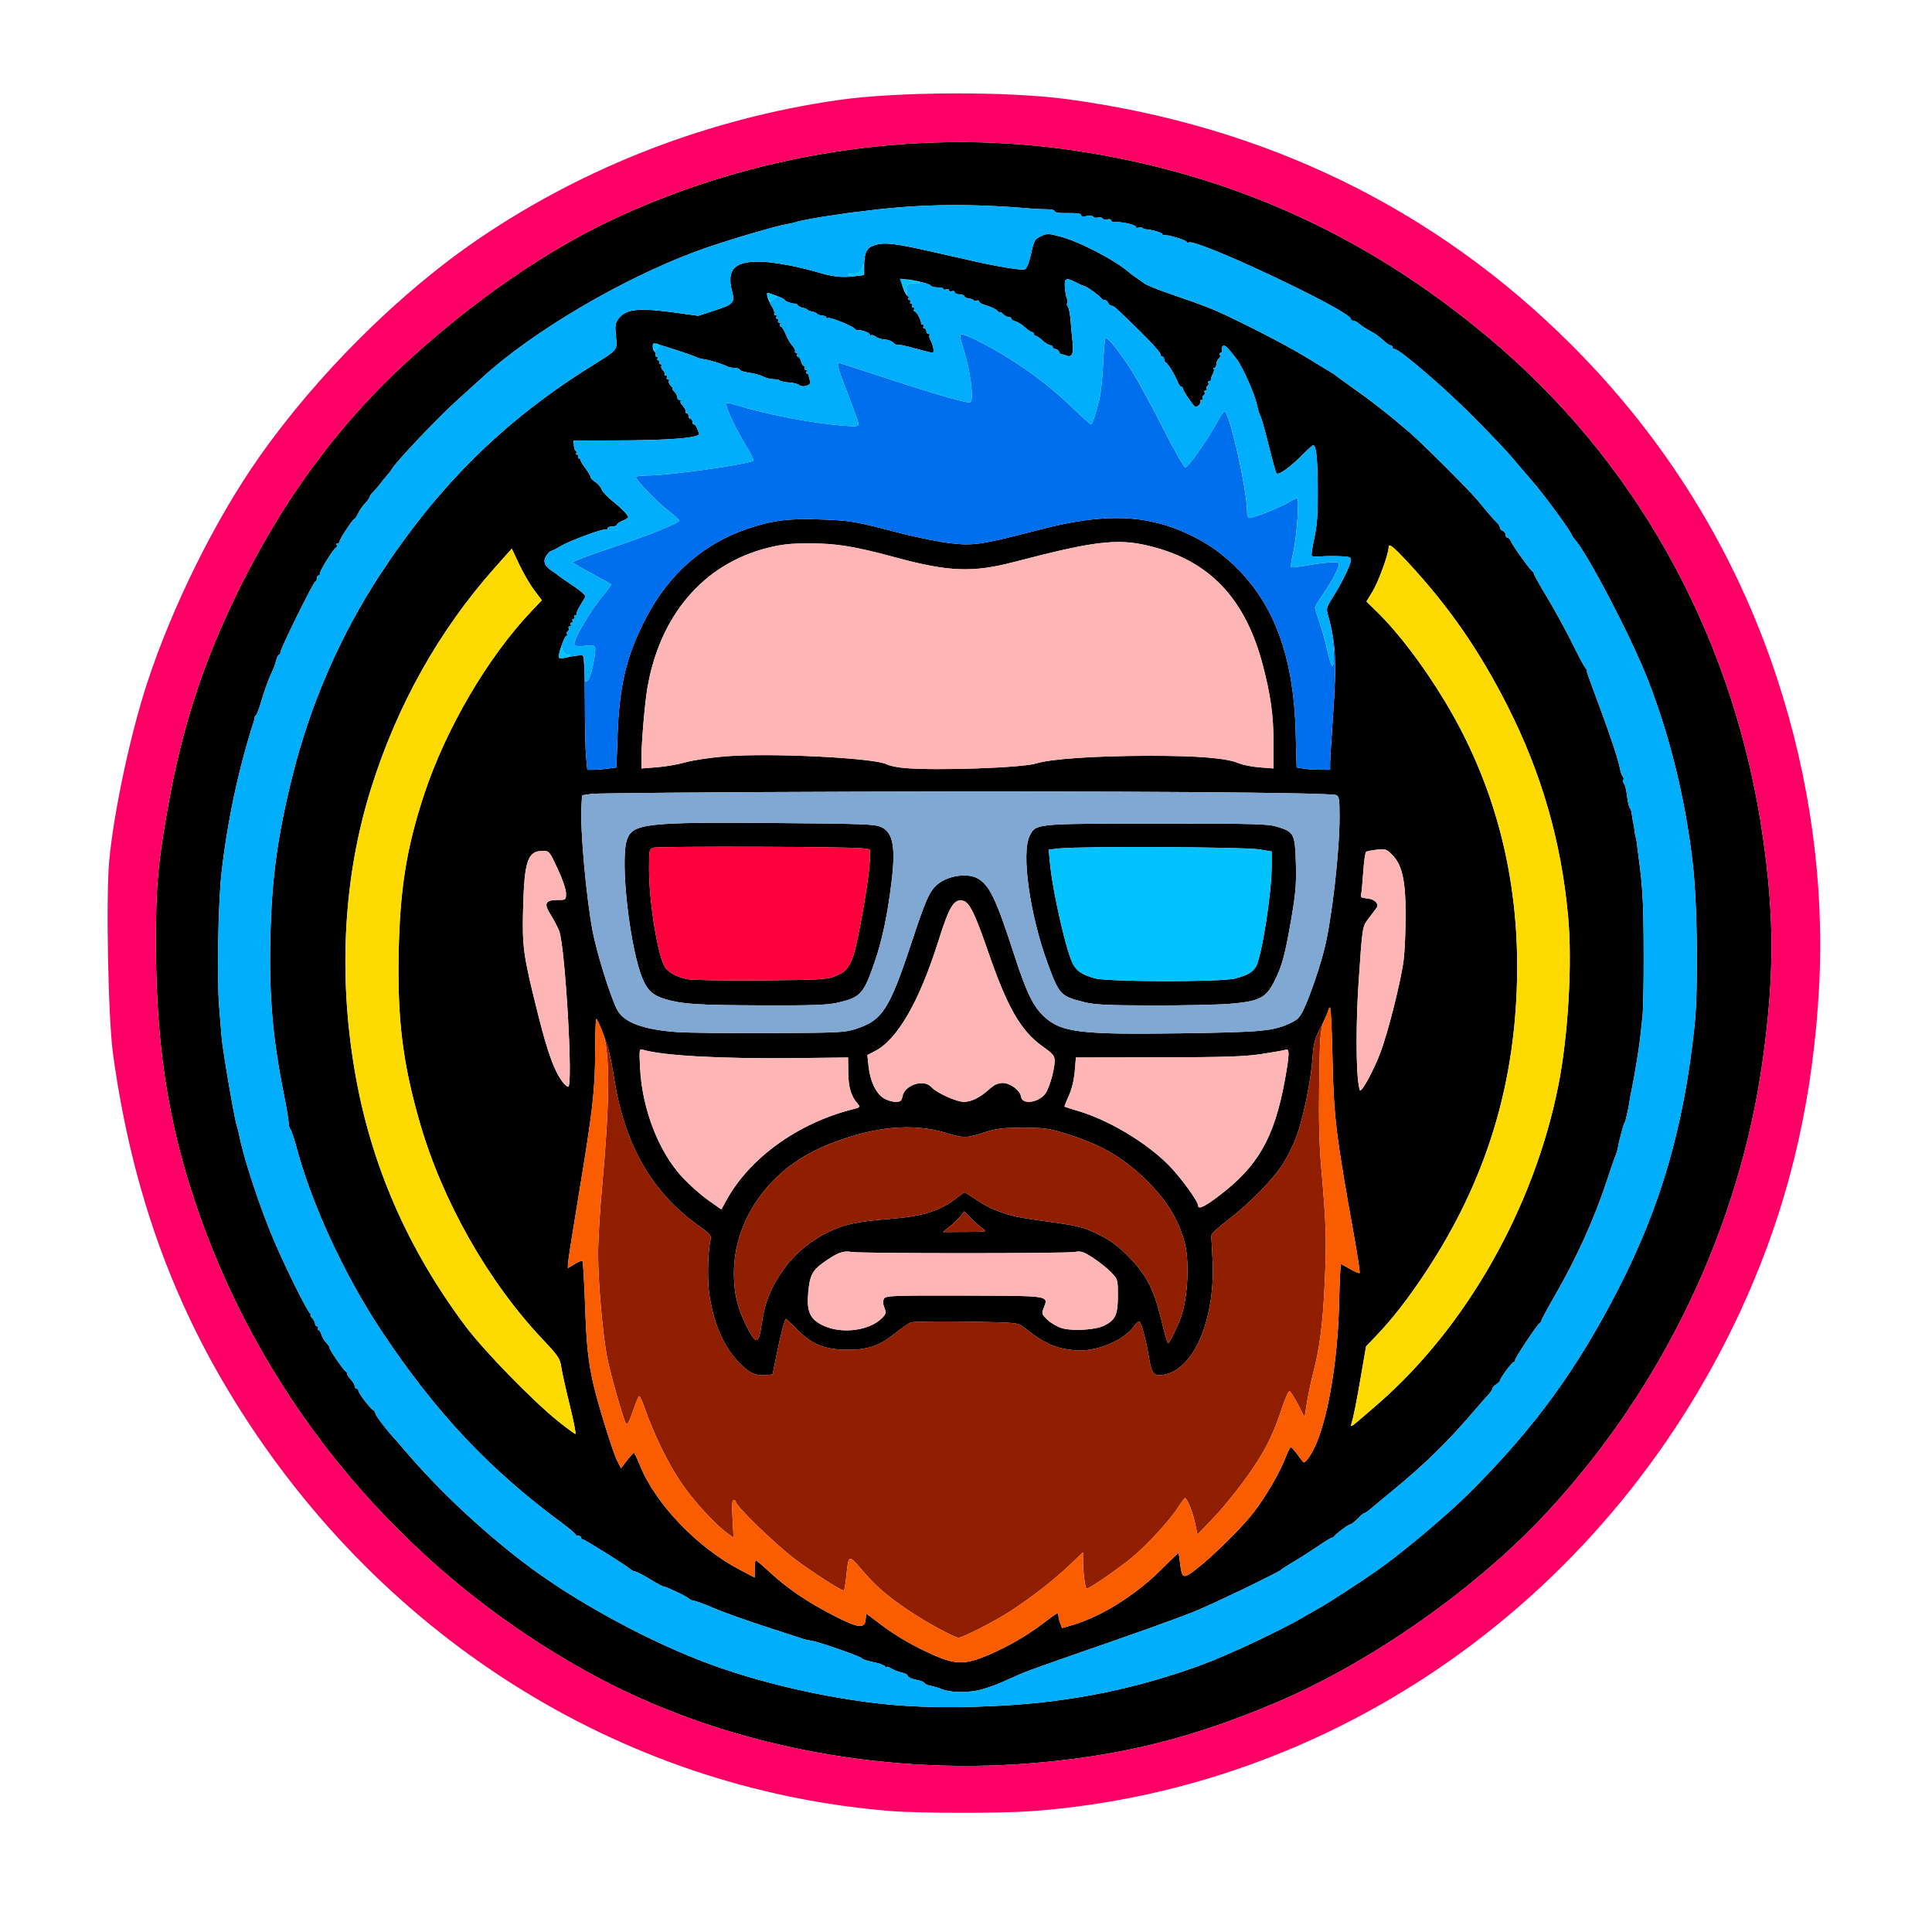
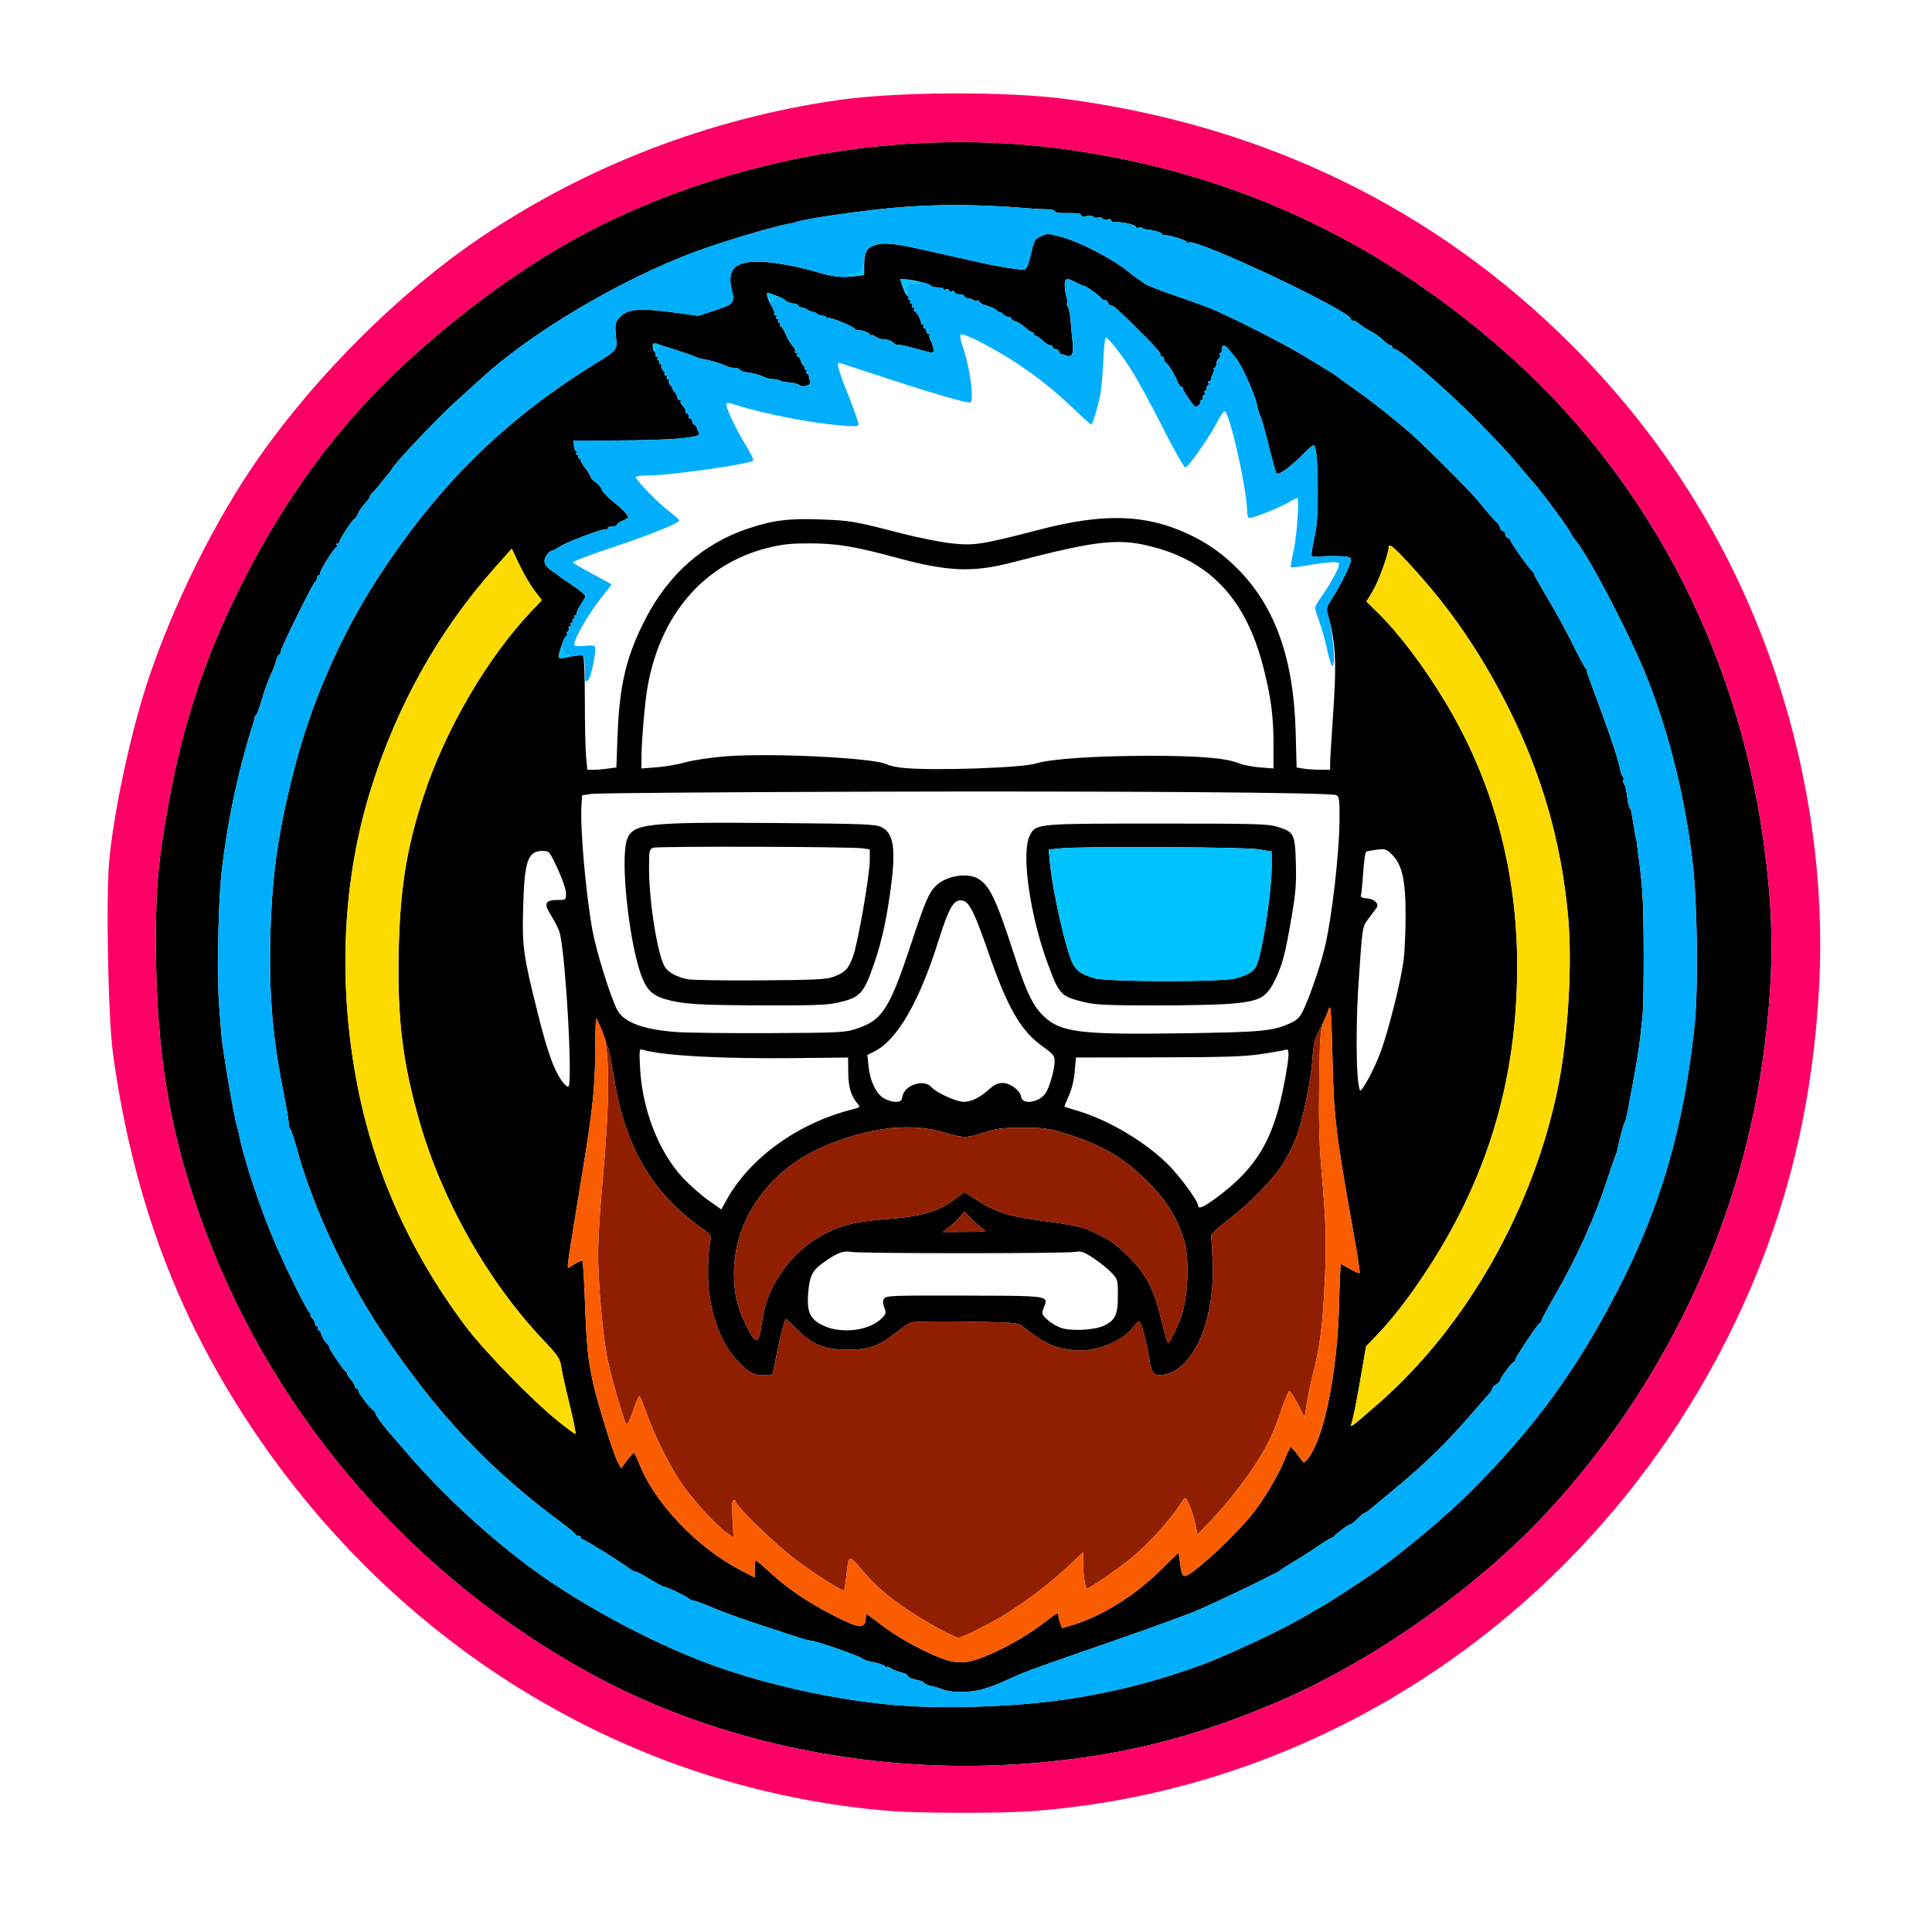
<svg xmlns="http://www.w3.org/2000/svg" width="1024" height="1024" viewBox="0 0 1024 1024">
  <path fill="#000001" d="M547 934.54c-81.58 6.68-165.48-10.24-233.13-47.01C220 836.52 146.74 752.72 109.21 653.47c-18.74-49.54-26.53-94.36-26.59-152.97-.04-31.29 1.1-43.69 6.97-76 6.82-37.46 17.05-69.72 32.68-103 24.74-52.66 55.53-95.24 94.59-130.81 35.03-31.9 72.2-57.52 107.91-74.36 74.19-35 160.09-48.3 240.23-37.2 87.4 12.1 163.49 46.96 231 105.85C871.11 250.5 919.83 341.65 934.43 444c5.99 42.03 5.99 73.14-.02 116.97C922.24 649.78 881.63 735.14 820 801.5c-37.67 40.57-93.1 79.49-143.73 100.94-44.47 18.85-82.39 28.26-129.27 32.1m-70.5-30.65c16.17 1.22 34.61 1.24 55.5.07 36.82-2.07 70.57-9.01 105-21.6 13.01-4.76 42.1-18.38 53.13-24.88 3.5-2.06 8.4-4.88 10.87-6.26 3.93-2.19 21.83-13.88 29-18.93 13.78-9.71 36.97-29.24 49.03-41.27 34.08-34.04 56.38-64.54 78.42-107.29 22.78-44.2 35.01-86.33 40.7-140.23 2.03-19.34 1.52-64.4-.99-86-3.97-34.26-12.01-67.05-23.88-97.5-8.51-21.82-31.35-65.68-38.53-74-.96-1.11-1.75-2.24-1.75-2.52 0-1.35-14.81-21.53-20.9-28.48-1.69-1.93-4.09-4.72-5.34-6.21-7.92-9.48-11.92-13.79-26.26-28.27-14.86-15-38.76-35.52-41.37-35.52-.62 0-1.13-.45-1.13-1s-.48-1-1.08-1c-.59 0-2.33-1.24-3.86-2.75-1.54-1.51-4.54-3.65-6.68-4.75-2.13-1.1-4.75-2.79-5.82-3.75-1.06-.96-2.53-1.75-3.25-1.75s-1.31-.42-1.31-.93c0-4.18-82.18-42.93-86.03-40.55-.53.33-.97.21-.97-.27 0-.9-9.55-3.83-11.75-3.6-.69.07-1.25-.22-1.25-.65 0-.7-5.66-2.3-8.68-2.46-.65-.04-1.48-.37-1.85-.73-.36-.37-1.3-.43-2.07-.13-.77.29-1.4.06-1.4-.51 0-1.08-8.12-2.82-11.25-2.42-.96.13-1.75-.27-1.75-.88s-.89-.87-2-.58c-1.1.29-2.27.08-2.61-.47s-1.46-.77-2.5-.5-2.16.06-2.48-.47c-.33-.53-1.91-.68-3.51-.33-1.75.39-2.9.23-2.9-.4 0-1.03-1.56-1.22-9.75-1.18-2.34.01-4.25-.44-4.25-1s-1.69-1.01-3.75-1-6.45-.2-9.75-.48c-31.74-2.64-57.51-2.31-84.75 1.07-2.06.26-5.44.66-7.5.9-2.06.23-5.1.65-6.75.92s-4.58.7-6.5.96c-6.2.84-16.46 2.76-18 3.36-.83.33-2.4.72-3.5.87-6.58.9-36.25 9.74-50.14 14.93-39.46 14.75-86.46 42.54-112.86 66.73-1.1 1.01-7.18 6.51-13.5 12.23-10.37 9.38-32.19 32.41-34.36 36.26-.48.85-1.6 2.33-2.5 3.3-.9.98-2.54 2.98-3.64 4.45-1.1 1.48-2.79 3.43-3.75 4.35-.96.91-1.75 2.02-1.75 2.48 0 .45-1.13 2.04-2.52 3.52-1.39 1.49-3.07 3.95-3.74 5.46-.68 1.51-1.5 2.75-1.84 2.75-.84 0-7.9 10.71-7.9 11.98 0 .56-.48 1.02-1.06 1.02s-.8.41-.49.91c.31.51.17 1.07-.31 1.25-1.26.49-8.47 12.02-8.47 13.55 0 .71-.38 1.29-.84 1.29-.45 0-.83.64-.83 1.42s-.38 1.56-.85 1.75c-1.11.43-18.48 35.62-18.48 37.44 0 .76-.33 1.39-.73 1.39s-1.07 1.24-1.5 2.75c-1.05 3.71-.83 3.15-3.33 8.72-1.22 2.73-3.2 8.36-4.4 12.5s-2.56 7.81-3.03 8.14c-.47.34-.78.79-.7 1 .08.22-.07 1.06-.34 1.89-8.12 25.05-14.1 53.05-17.23 80.67-1.76 15.55-2.48 55.98-1.25 70.83.37 4.4.93 11.49 1.26 15.76.57 7.31 6.94 44.49 8.18 47.74.32.83.79 2.62 1.04 4 2.41 12.94 11.72 40.9 19.64 59 6.61 15.07 16.7 35.22 18.16 36.23.58.41.69.75.24.75-.45.01-.12.73.75 1.59.86.87 1.57 2.22 1.57 3 0 .79.48 1.43 1.06 1.43s.78.45.44 1-.19 1 .33 1c.53 0 1.21 1.02 1.52 2.27.32 1.25 1.51 3.27 2.65 4.5s1.82 2.23 1.5 2.23c-.76 0 7.63 12.4 8.68 12.83.45.19.82.77.82 1.3 0 .52.9 1.92 2 3.1s2 2.74 2 3.46.45 1.31 1 1.31 1 .5 1 1.11c0 1.29 5.86 9.02 7.72 10.19.71.44 1.28 1.26 1.28 1.83 0 1.03 5.32 8.11 9.66 12.87 1.25 1.38 3.98 4.5 6.06 6.95 16.97 19.96 38.68 40.52 61.3 58.05 27.08 20.99 68.07 43.38 101.63 55.53 29.93 10.83 67.77 19.01 98.85 21.36m41.24-7.85c-6.67 1.23-14.41.92-18.54-.75-1.65-.67-4.25-1.44-5.77-1.72-1.52-.27-3.04-.94-3.37-1.47-.33-.54-1.72-1.19-3.08-1.45-3.61-.69-5.98-1.75-5.98-2.68 0-.44-1.46-1.13-3.24-1.52-1.77-.39-4.25-1.38-5.5-2.2-1.24-.81-2.27-1.09-2.28-.61 0 .47-.36.3-.8-.38-.43-.68-3.21-1.7-6.18-2.26s-5.65-1.44-5.97-1.94c-.64-1.05-23.23-8.95-27.03-9.46-1.38-.19-3.17-.56-4-.84s-10.05-3.29-20.5-6.68c-10.45-3.4-22.58-7.74-26.96-9.65s-9.07-3.67-10.42-3.91c-1.35-.25-2.72-.8-3.04-1.23-.72-.98-11.77-6.29-13.08-6.29-.53 0-3.91-1.8-7.5-4s-7.05-4-7.69-4c-.63 0-1.86-.6-2.73-1.32-2.99-2.51-24.05-15.68-25.06-15.68-.56 0-1.02-.45-1.02-1s-.67-1-1.5-1-1.5-.34-1.5-.75-3.04-2.99-6.75-5.73c-39.1-28.86-67.06-58.57-96-102.02-19.27-28.92-36.68-66.35-44.77-96.22-1.45-5.38-3.06-10.21-3.56-10.73-.51-.52-.93-2.1-.93-3.5-.01-1.4-1.15-8.17-2.53-15.05-5.99-29.79-7.91-52.32-7.15-83.96.74-31 3.9-53.76 11.86-85.48 9.44-37.62 25.27-73.94 46.06-105.7 31.14-47.57 65.55-81.6 111.77-110.54 9.52-5.96 12.67-7.77 13.51-10.33.47-1.45.21-3.13-.07-5.93-.56-5.76-.38-6.89 1.51-9.28 4-5.07 10.59-5.75 29.85-3.1l12.3 1.7 8.35-2.72c10.48-3.41 11.13-4.12 9.51-10.46-2.92-11.36 1.41-15.82 15.04-15.51 7.25.17 20.18 2.56 30.5 5.65 7.7 2.3 12.88 2.88 18.95 2.12l5.55-.69v-4.82c0-6.74 1.3-9.51 5.08-10.83 5.28-1.84 10.5-1.31 29.42 2.96 9.9 2.24 20.92 4.72 24.5 5.53 12.52 2.83 24.64 4.74 26.19 4.15 1-.39 2.2-3.4 3.27-8.24 1.58-7.07 1.95-7.75 5.18-9.29 3.26-1.55 3.92-1.55 10.17.09 10.25 2.67 29.54 12.72 36.82 19.18.62.55 2.13 1.68 3.36 2.5s3.22 2.25 4.41 3.16c1.2.91 7.79 3.55 14.64 5.88 6.85 2.32 15.7 5.5 19.66 7.06 10.83 4.27 40.02 19.12 51.59 26.23 5.62 3.46 11.33 6.93 12.71 7.73 1.38.79 2.72 1.68 3 1.97.28.3 3.65 2.75 7.5 5.46 11.12 7.82 20.18 14.9 31.82 24.88 6.1 5.22 31.13 30.17 35.4 35.28 1.76 2.12 4.46 5.36 6 7.2 1.53 1.84 3.57 4.08 4.53 4.97s1.75 2.15 1.75 2.8c0 .64.67 1.43 1.5 1.74.83.32 1.5 1.27 1.5 2.11s.46 1.53 1.03 1.53 1.33.79 1.69 1.75c.81 2.16 10.45 15.63 11.51 16.08.42.19.77.75.77 1.26s3.18 6.21 7.08 12.67c3.89 6.46 9.74 17.14 13 23.74s6.48 12.66 7.17 13.48c.69.81 1.11 1.48.94 1.5-.43.03-.14.89 6.32 18.32 6.27 16.89 10.3 29.11 11.13 33.7.3 1.65.95 3.49 1.45 4.09.49.6.63 1.36.3 1.69-.32.32-.22 1.18.23 1.9.94 1.5 1.22 2.7 1.98 8.3.3 2.2.9 4.45 1.34 5 .43.56.84 1.69.89 2.52.06.83.38 2.85.71 4.5.34 1.65.74 4.12.91 5.5.16 1.38.42 2.73.58 3 .15.27.4 1.62.55 3 .14 1.38.54 4.52.87 7 2.26 16.8 2.65 24.05 2.73 51.5.05 14.85-.24 29.92-.64 33.5-.41 3.58-.92 8.3-1.15 10.5-.53 5.22-2.88 19.72-4.3 26.59-.62 2.97-1.32 6.76-1.56 8.41s-.71 4.12-1.04 5.5-.71 2.95-.83 3.5-.48 1.45-.81 2c-.52.88-2.99 10.36-3.39 13-.09.55-.28 1.34-.43 1.75-.16.41-.38 1.09-.49 1.5-.12.41-.5 1.42-.85 2.25s-2.04 5.78-3.76 11c-6.82 20.74-15.96 41.02-27.59 61.28-4.04 7.02-7.34 13.17-7.34 13.66s-.37 1.04-.83 1.23c-1.16.46-13.17 18.52-13.17 19.79 0 .57-.36 1.04-.81 1.04-.87 0-7.19 8.6-7.19 9.79 0 .4-.9 1.29-2 1.98-1.1.68-2 1.67-2 2.19s-1.01 2.04-2.25 3.37-3.6 4.01-5.25 5.94c-16.24 19.04-27.4 30.01-46.5 45.7-4.12 3.39-8.78 7.26-10.35 8.6-1.57 1.33-3.16 2.43-3.53 2.43s-1.42.79-2.33 1.75c-2.25 2.39-4.58 4.25-5.31 4.25-.83 0-7.9 5.31-8.31 6.25-.19.41-.73.75-1.21.75-.47 0-3.7 1.95-7.16 4.34-3.47 2.38-9.22 6.07-12.8 8.19-3.58 2.11-6.72 4.13-7 4.48-1 1.26-37.73 18.91-46.6 22.4-11.16 4.38-30.3 11.22-62.21 22.24-13.37 4.62-26.2 9.22-28.5 10.24-2.3 1.01-7.38 3.25-11.28 4.98s-9.6 3.6-12.67 4.17m-21.88-18.4c10.75 4.69 16.26 4.59 28.13-.53 10.77-4.64 20.65-10.4 29.47-17.15 7.07-5.42 7.54-5.64 7.54-3.53 0 .79.43 2.58.96 3.96l.96 2.53 5.29-1.56c15.37-4.53 33.13-15.54 46.76-29 5.22-5.15 9.56-9.36 9.64-9.36.09 0 .46 2.37.82 5.26 1.06 8.52 1.57 8.75 8.24 3.67 8.73-6.64 24.69-22.38 30.85-30.41 6.45-8.42 13.64-20.78 16.74-28.77 1.23-3.16 2.52-5.75 2.87-5.75s1.89 1.69 3.42 3.75c1.54 2.06 2.94 3.93 3.12 4.16.94 1.21 4.6-4.01 7.19-10.27 6.44-15.56 11.17-44.6 11.86-72.89.3-11.96.74-21.75.98-21.75.25 0 2.46 1.18 4.92 2.62s4.71 2.39 5 2.1c.28-.29-1.09-9.46-3.06-20.37-9.4-52.19-10.68-62.7-11.28-92.6-.3-15.26-.94-27.75-1.42-27.75-.47 0-.86.65-.86 1.45s-1.73 4.74-3.84 8.75c-3.38 6.43-3.91 8.42-4.5 16.68-.86 12.31-5.1 32.69-8.78 42.26-1.62 4.21-4.71 10.38-6.87 13.72-5.49 8.5-17.63 20.89-28.92 29.53-5.65 4.33-9.43 7.91-9.21 8.73.21.76.6 7 .86 13.88 1.19 31.04-10.2 57.09-26.09 59.67-5.07.82-6.3-.63-7.65-8.98-1.4-8.73-3.99-18.57-5.06-19.23-.43-.27-1.72.83-2.86 2.43-5.6 7.86-20.45 13.86-31.58 12.76-10.49-1.04-16.06-3.61-27.54-12.71-2.37-1.88-4.35-2.04-29.76-2.45-14.98-.23-28.24-.04-29.47.43-1.22.47-5.06 3.13-8.53 5.9-8.15 6.54-14.28 8.62-25.2 8.57-11.75-.05-18.55-2.78-26.32-10.55-3.21-3.21-5.96-5.84-6.1-5.84-.61 0-3.03 9.23-4.98 19l-2.1 10.5-3.88.32c-5.44.44-8.76-1.22-14.46-7.24-7.81-8.27-13.01-20.45-15.25-35.77-1.1-7.53-.75-22.25.68-28.81.48-2.18-.27-3.09-5.65-6.88-25.31-17.85-39.98-43.25-45.44-78.65-.93-6.03-2.36-13.22-3.19-15.97-1.86-6.2-5.64-15.46-6.31-15.48-.27-.01-.53 7.97-.56 17.73-.07 20.45-1.29 30.9-9.01 77.45-2.99 17.98-5.43 33.65-5.43 34.83v2.13l3.55-2.19c1.96-1.21 3.82-1.93 4.15-1.6s.95 10.62 1.38 22.86c.78 22.13 1.65 30.31 4.51 42.77 2.42 10.54 10.31 35.89 12.51 40.2l2.04 3.99 3.14-4.1c1.73-2.25 3.39-4.08 3.68-4.08.3.01 1.77 3.06 3.28 6.78 8.22 20.33 30.46 43.52 53.01 55.27l7.75 4.04v-4.55c0-2.5.27-4.55.6-4.55s3.68 2.85 7.45 6.34c9.18 8.5 19.81 15.71 33.66 22.85 13.24 6.82 16.6 7.25 17.1 2.15l.3-3.16 7.7 5.79c8.63 6.51 17.74 11.73 29.05 16.67M359 547.03c5.77.4 28.05.64 49.5.54 37.05-.18 39.33-.3 45.54-2.35 13.66-4.53 17.41-10.36 28.85-44.93 7.92-23.89 9.72-27.95 14.1-31.63 5.33-4.48 15.42-6.06 20.81-3.26 6.54 3.41 10.01 10.56 19.85 40.96 6.44 19.87 9.97 27.11 15.9 32.58 8.97 8.27 19.22 9.51 72.45 8.74 43.72-.63 49.1-1.15 58.63-5.75 3.4-1.64 4.6-3.04 6.83-8.03 3.47-7.72 8.08-21.31 10.49-30.9 3.93-15.65 8.05-51.5 8.05-70.03 0-9.28-.24-10.86-1.75-11.54-3.18-1.42-115.67-2.22-253.75-1.81-74.8.23-138.25.75-141 1.15l-5 .75-.33 5.99c-.69 12.36 2.47 47.55 5.92 65.99 2.1 11.22 9.37 34.55 12.95 41.58 3.46 6.79 13.89 10.68 31.96 11.95m-48.35-145.78.64 6.75h3.22c1.76 0 5.23-.28 7.7-.62l4.49-.61.6-16.64c.98-27.15 4.68-42.56 15-62.44 12.08-23.27 30.32-39.39 53.52-47.31 13.66-4.66 22-5.72 39.68-5.05 15.56.59 16.89.82 42.5 7.42 8.52 2.2 20.23 4.54 26 5.2 12.11 1.39 16.28.75 47-7.24 34.1-8.86 56.26-8.2 78.84 2.35 10.64 4.97 18.94 10.93 27.26 19.58 19.15 19.9 28.63 47.24 29.64 85.5l.5 18.64 3.63.6c2 .33 5.99.6 8.88.61l5.25.01v-3.43c0-1.89.71-13.63 1.58-26.1 1.93-27.68 1.38-38.13-2.77-52.59-.95-3.29-.74-4.09 2.39-9 4.7-7.38 9.8-17.81 9.8-20.04 0-1.55-.9-1.87-5.75-2.03-3.16-.11-6.87-.11-8.25 0-4.63.36-6.22.3-6.77-.25-.3-.3.31-4.48 1.36-9.3 1.49-6.81 1.89-12.54 1.83-25.76-.07-16.25-.8-23.5-2.37-23.5-.4 0-2.37 1.69-4.38 3.75-7.47 7.64-13.9 12.35-15.16 11.09-.31-.3-2.16-7.03-4.13-14.95-1.97-7.91-3.93-14.84-4.36-15.39s-1.29-3.39-1.91-6.32c-1.17-5.54-7.64-19.96-10.79-24.03-4.81-6.22-6.08-7.42-7.11-6.78-.62.38-.87 1.35-.56 2.16s.04 1.47-.6 1.47-.86.5-.48 1.11.16 1.44-.49 1.84-1.25 1.7-1.34 2.89-.59 2.16-1.12 2.16c-.52 0-.67.28-.32.63s.1 1.59-.55 2.75c-.65 1.17-1.08 2.46-.96 2.87.11.41-.27.75-.85.75s-.8.42-.48.93c.31.51.11 1.22-.46 1.57s-.77 1.06-.46 1.57c.32.51.07.93-.54.93s-.86.42-.54.93c.31.51.11 1.22-.46 1.57s-.77 1.06-.46 1.57c.32.51.03.93-.65.93-.67 0-.94.28-.6.62s-.07 1.3-.9 2.13c-.84.84-1.85 1.13-2.26.64-2.75-3.3-6.13-8.43-6.13-9.32 0-.59-.41-1.07-.9-1.07-.5 0-1.4-1.24-2-2.75-1.53-3.83-5.13-9.68-6.21-10.08-.49-.19-.89-.97-.89-1.75s-.45-1.42-1-1.42-1-.63-1-1.39c0-.77-4.74-6.06-10.53-11.75-12.91-12.7-14.2-13.86-15.5-13.86-.57 0-1.29-.68-1.61-1.5-.31-.82-1.16-1.5-1.88-1.5s-1.46-.34-1.65-.75c-.49-1.12-7.77-6.41-9.14-6.65-.65-.12-2.63-.97-4.39-1.9-5.21-2.77-6.25-2.32-5.89 2.55.17 2.34.65 5.06 1.07 6.04.42.99.49 2.07.15 2.41s-.17 1.15.37 1.8 1.19 4.06 1.46 7.59c.26 3.52.74 8.66 1.06 11.41.66 5.78-.43 8.18-3.17 6.99-1.02-.45-2.2-.73-2.63-.64s-1.04-.51-1.35-1.34c-.32-.83-1.21-1.51-1.98-1.51-.76 0-1.39-.45-1.39-1s-.61-1-1.35-1c-.75 0-2.57-1.12-4.06-2.5-1.48-1.38-3.12-2.5-3.64-2.5s-.95-.45-.95-1-.47-1-1.04-1c-.58 0-2.27-1.14-3.75-2.53-1.49-1.39-3.72-2.79-4.96-3.11s-2.25-.98-2.25-1.47-.64-.89-1.43-.89c-.78 0-2.13-.71-3-1.57-.86-.87-1.57-1.28-1.57-.93s-.7-.05-1.54-.9c-.85-.85-3.33-2.03-5.5-2.61-2.18-.59-3.96-1.55-3.96-2.14 0-.58-.67-.8-1.5-.49-.83.32-1.5.24-1.5-.18 0-.41-1.01-.83-2.24-.92-1.22-.1-2.39-.64-2.58-1.22-.19-.57-1.43-1.04-2.76-1.04s-2.42-.5-2.42-1.11-.67-.84-1.5-.53c-.83.32-1.5.09-1.5-.5s-.67-.81-1.5-.5c-.83.32-1.5.22-1.5-.22 0-.45-1.39-.81-3.09-.81s-3.38-.48-3.75-1.07c-.62-1.01-10.48-3.26-14.28-3.26-1.64 0-1.66.29-.23 4.5.85 2.48 1.97 4.5 2.5 4.5s.69.45.35 1-.11 1 .5 1 .84.45.5 1-.11 1 .5 1 .84.45.5 1-.11 1 .5 1 .84.45.5 1-.21 1 .28 1c.97 0 3.68 5.01 3.39 6.25-.09.41.31.75.89.75s.78.45.44 1-.14 1 .44 1 1.06.68 1.06 1.5.52 1.5 1.17 1.5c.64 0 .88.28.53.63s-.1 1.59.54 2.75c1.47 2.66 2.09 6.62 1.04 6.62-.44 0-4.7-1.08-9.48-2.39s-8.92-2.16-9.2-1.88-1.23-.22-2.12-1.11-2.84-1.62-4.33-1.62-3.65-.66-4.8-1.46c-1.15-.81-2.37-1.19-2.72-.84s-.63.14-.63-.45c0-.97-4.96-2.65-6.62-2.24-.36.09-.93-.24-1.27-.72-.99-1.43-13.19-6.36-14.19-5.74-.51.31-.92.19-.92-.28 0-.46-.97-.92-2.16-1.01s-2.43-.52-2.75-.96-1.49-.96-2.59-1.15-2.23-.64-2.5-1-1.4-.81-2.5-1-2.28-.79-2.61-1.34c-.34-.54-.79-.91-1-.81-.86.36-5.89-1.26-5.89-1.91 0-.38-1.69-1.29-3.75-2.03s-4.28-1.54-4.93-1.78c-1.53-.57-.58 3.22 1.8 7.15.98 1.61 1.55 3.3 1.27 3.75s0 .82.61.82.84.45.5 1-.11 1 .5 1 .84.45.5 1-.11 1 .5 1 .84.45.5 1-.19 1 .33 1c.53 0 1.68 1.83 2.58 4.06.89 2.23 2.5 5 3.57 6.15s1.71 2.47 1.43 2.94c-.29.47-.02.85.59.85s.84.45.5 1-.15 1 .42 1 1.32 1.12 1.67 2.5c.34 1.38 1.05 2.5 1.58 2.5.52 0 .67.45.33 1s-.11 1 .5 1 .84.45.5 1-.22 1 .27 1c.5 0 .92.56.94 1.25.03.69.36 1.98.73 2.88.83 1.99-3.93 3.54-5.9 1.91-.69-.58-3.1-1.18-5.35-1.33s-4.41-.59-4.8-.99c-.4-.4-1.93-.72-3.4-.72-1.48 0-4-.66-5.61-1.46s-4.94-1.71-7.4-2.02c-2.47-.31-4.63-1-4.81-1.54-.19-.54-1.43-.98-2.77-.98-1.33 0-3.21-.39-4.16-.88-2.65-1.33-9.44-3.41-12.18-3.71-1.34-.15-3.37-.74-4.5-1.32-2.1-1.06-20.73-7.09-21.91-7.09-1.05 0-.74 3.83.37 4.51.56.35.75 1.05.44 1.56-.32.51-.07.93.54.93s.84.45.5 1-.11 1 .5 1 .84.45.5 1-.11 1 .5 1 .86.41.55.92.09 1.58.89 2.38c.81.8 1.19 1.74.85 2.08s-.07.62.6.62c.68 0 .95.45.61 1s-.11 1 .5 1 .86.41.55.92.14 1.63 1.01 2.5 1.29 1.58.94 1.58.06.71.93 1.57c.86.87 1.57 2.22 1.57 3 0 .79.52 1.43 1.17 1.43.64 0 .89.27.56.61-.34.33.25 1.52 1.3 2.65 1.04 1.12 1.66 2.42 1.38 2.89-.29.47-.05.85.53.85s1.06.68 1.06 1.5.45 1.5 1 1.5 1 .68 1 1.5.4 1.5.88 1.5c.49 0 1.16.79 1.5 1.75s.87 2.26 1.16 2.88c1.17 2.43-14.48 3.75-45.29 3.82l-21.25.05.22 2.75c.11 1.51.59 2.75 1.05 2.75.47 0 .57.45.23 1s-.11 1 .5 1 .84.45.5 1-.14 1 .44 1 .95.34.81.75c-.13.41.99 2.37 2.5 4.34 1.51 1.98 2.75 4.07 2.75 4.64s1.15 1.79 2.54 2.71c1.4.91 2.95 2.71 3.43 3.99.49 1.27 3.05 4.04 5.71 6.15 4.82 3.83 8.26 7.37 8.3 8.55.01.34-1.33 1.19-2.98 1.87s-3 1.64-3 2.12-1.12.88-2.5.88-2.5.48-2.5 1.06-.37.83-.83.55c-1.15-.71-19.86 6.24-24.4 9.07-2.05 1.28-4.14 2.32-4.64 2.32-.49 0-1.64 1.13-2.54 2.51-1.97 3-.97 5.57 3.2 8.22 1.49.95 2.94 1.99 3.21 2.3.27.32 3.76 2.75 7.73 5.4 4.33 2.88 6.97 5.27 6.57 5.94-.36.62-1.68 2.77-2.92 4.77-1.25 2-1.99 3.91-1.66 4.25.34.34.06.61-.61.61-.68 0-.95.45-.61 1s.11 1-.5 1-.84.45-.5 1 .11 1-.5 1-.84.45-.5 1 .11 1-.5 1-.86.42-.54.93c.31.51.11 1.22-.46 1.57s-.77 1.06-.46 1.57c.32.51.16.93-.34.93-1.07 0-4.69 10.85-3.89 11.64.29.3 3.04.01 6.1-.62 3.06-.64 6.02-.87 6.58-.53.63.4 1.01 9.23 1.02 23.82 0 12.75.29 26.23.64 29.94m168.85 5.82c16.97 1.46 62.47-.13 69.7-2.44 7.47-2.39 31.16-4.01 59.3-4.05 26.83-.05 41.66 1.19 48.36 4.03 2 .85 6.9 1.8 10.89 2.11l7.25.57v-13.51c0-14.49-1.47-25.15-5.68-41.28-8.8-33.66-26.59-53.5-55.47-61.87-19.79-5.74-30.69-4.7-76.78 7.32-21.46 5.6-34.33 5.1-62.15-2.44-21.94-5.94-31.51-7.51-45.7-7.51-10.44 0-14.83.47-22.55 2.43-33.89 8.6-57.07 35.79-63.58 74.57-1.34 7.97-3.07 28.4-3.08 36.4l-.01 5.9 8.25-.65c4.54-.35 11.4-1.55 15.24-2.65 3.85-1.1 13.3-2.51 21-3.13 24.05-1.93 79.56.84 85.65 4.27 1.3.73 5.51 1.6 9.36 1.93M295.85 753.31c4.59 3.68 8.69 6.69 9.11 6.69s-.93-6.89-3.01-15.32-4.1-17.54-4.51-20.25c-.66-4.45-1.62-5.86-9.72-14.43-29-30.65-53.25-73.42-65.23-115.03-9.03-31.38-11.91-54.47-11.2-89.97.67-33.75 4.14-55.46 13.35-83.5 11.5-35.02 33.73-73.04 57.14-97.68l5.39-5.68-4.05-5.36c-2.23-2.95-5.8-9.1-7.95-13.67l-3.91-8.31-8.77 9.85c-29.82 33.47-52.06 73.15-65.92 117.58-14.39 46.11-17.35 97.6-8.56 149.27 8.36 49.21 27.7 93.86 58.57 135.2 9.75 13.07 35.8 39.82 49.27 50.61m420.47 1.18c-.2.65-.35 1.13-.2 1.26.43.36 3.27-2.12 14.32-11.73 46.79-40.72 82.62-103.96 95.47-168.52 5.3-26.62 7.51-65.11 5.18-90.16-3.69-39.67-14.08-75.64-32.18-111.34-14.7-29-30.81-52.3-52.04-75.25-8.7-9.4-10.87-11.11-10.87-8.55 0 3.3-5.33 17.98-8.33 22.96l-3.42 5.66 5.46 5.34c11.6 11.35 24.6 28.48 36.18 47.66 25.42 42.09 38.33 89.61 38.25 140.74-.1 60.67-16.16 113.49-49.73 163.54-8.84 13.18-16.42 22.89-24.59 31.46l-5.78 6.06-2.56 14.89c-2.57 14.91-4.02 22.25-5.16 25.98M443.84 531.47c-5.39 1.22-13.37 1.5-40.04 1.4-34.12-.13-42.04-.63-51.13-3.28-6.24-1.81-9.27-4.43-11.83-10.21-6.92-15.66-12.38-63.2-8.53-74.33 2.96-8.58 10.24-9.4 78.69-8.83 47.52.4 52.85.6 56.2 2.2 6.16 2.93 7.58 10.71 5.32 29.13-2.16 17.55-4.94 30.74-8.95 42.38-5.84 16.98-7.46 18.75-19.73 21.54m208 .56c-6.24.52-24.62.91-40.84.88-24.53-.05-30.68-.35-36.5-1.8-12.3-3.05-13.07-3.87-19.11-20.19-9.52-25.74-14.21-58.78-9.64-67.92.5-.99.91-1.84 1.48-2.55 3.18-3.95 11.29-3.92 66.27-3.93 52.15-.02 58.56.15 63.57 1.71 8.82 2.73 9.31 3.7 9.76 19.1.32 10.93-.07 15.83-2.26 28.68-3.44 20.1-4.98 25.88-9.1 34.04-4.49 8.93-7.95 10.68-23.63 11.98m-36.27 167.76c1.61 6.71 3.19 12.21 3.51 12.21.67 0 5.12-8.92 6.74-13.5 3.93-11.09 4.8-30.91 1.79-41-3.62-12.12-9.31-21.29-19.57-31.5-12.81-12.75-24.77-19.62-44.54-25.59-7.75-2.34-10.74-2.71-21.5-2.7-10.17.02-13.81.44-19.5 2.26-10.58 3.39-11.34 3.41-21.53.37-17.36-5.17-37.56-3.26-60.41 5.69-13.32 5.22-23.52 11.95-32.06 21.14-12.65 13.61-19.5 30.4-19.5 47.78 0 10.57 1.84 18.23 6.75 28.05 5.02 10.03 6.37 9.84 7.94-1.1 1.6-11.24 4.4-18.48 10.73-27.78 5.9-8.68 14-15.72 23.84-20.72 8.6-4.37 15.91-6 32.74-7.3 18.1-1.39 27.25-4.24 36.14-11.23 2.01-1.58 3.86-2.87 4.12-2.87s3.48 2.01 7.14 4.47c7.43 4.98 16.37 8.11 27.6 9.66 26.12 3.61 27.4 3.89 35.92 8.01 6.54 3.17 10.14 5.8 16.06 11.72 9.6 9.6 13.64 17.4 17.59 33.93M364.33 519c2.29.48 19.69.76 38.67.62 29.73-.22 35.12-.49 38.95-1.96 6.05-2.33 7.65-3.99 10.13-10.55 2.57-6.78 8.92-43.26 8.92-51.23v-5.7l-3.75-.55c-6.23-.9-108.58-1.19-111-.31-2.13.77-2.25 1.34-2.25 11.04 0 17.86 4.64 46.39 8.5 52.29 1.85 2.82 6.27 5.19 11.83 6.35m215.67-.53c6.37 1.98 67.22 2.11 74.55.16 6.46-1.72 9.09-3.15 10.93-5.96 3.09-4.71 8.52-38.9 8.52-53.62v-7.76l-6.94-1.14c-7.54-1.25-93.93-1.66-105-.5l-6.23.65.68 7.1c1.55 16.13 9.01 48.48 12.48 54.08 2.17 3.51 4.41 4.93 11.01 6.99m55 120.41c0 2.33 3.13.93 10.69-4.77 21.07-15.88 29.68-30.9 35.3-61.55 2.46-13.43 2.58-16.99.52-16.2-.81.31-6.55 1.33-12.75 2.27-9.21 1.39-19.19 1.72-54.88 1.79l-43.62.08-.63 7.41c-.4 4.66-1.57 9.45-3.15 12.9-1.38 3.02-2.39 5.6-2.24 5.74.14.13 3.44 1.18 7.32 2.33 16.3 4.83 36.41 16.92 48.14 28.94 6.26 6.42 15.3 18.86 15.3 21.06m-259.63-2.76 6.97 4.9 2.61-4.76c12.29-22.46 37.94-40.98 66.9-48.29 3.96-1 4.21-1.25 2.87-2.78-3.62-4.14-5.04-8.75-5.13-16.69l-.09-8-27.5.31c-39.56.45-70.9-1.27-81.39-4.46-1.78-.54-1.85-.02-1.35 9.79 1.11 21.73 9.83 44.23 22.39 57.8 3.71 4.01 9.89 9.49 13.72 12.18m93.02-54.03c1.71 1.05 4.52 1.9 6.23 1.91 2.68 0 3.22-.43 3.73-3 1.2-6 11.35-9.24 15.25-4.86 2.68 3.02 13.27 7.86 17.2 7.86 4.04 0 8.5-2.2 13.45-6.64 2.72-2.43 4.7-3.36 7.18-3.36 4.02 0 9.28 3.93 9.75 7.28.69 4.81 10.67 2.83 13.52-2.67 2.11-4.07 4.27-12.29 4.29-16.27.01-2.76-.83-3.76-6.46-7.78-11.53-8.23-18.56-20.47-28.85-50.26-6.97-20.19-9.86-26.06-13.2-26.89-4.78-1.2-7.32 2.91-13.03 21.09-10.16 32.34-21.81 52.56-33.83 58.69l-3.89 1.99.64 6.1c.8 7.68 3.99 14.36 8.02 16.81m-31.97 120.53c9.81 4.56 24.35 2.7 31.02-3.97 2.21-2.21 2.34-2.77 1.28-5.58-.84-2.23-.87-3.6-.11-4.81.97-1.54 4.65-1.67 42.46-1.57 33.89.09 42.09 0 43.05 2.59.34.92-.25 2.2-.92 3.94-1.2 3.14-1.1 3.42 2.19 6.47 1.9 1.75 5.39 3.71 7.75 4.35 5.79 1.56 17.48.81 22.05-1.42 5.97-2.9 7.31-5.79 7.31-15.81 0-8.57-.05-8.75-3.5-12.38-1.92-2.03-6.19-5.46-9.48-7.61-5.24-3.43-6.46-3.84-9.86-3.26-5.23.88-113.11.88-118.34-.01-4.56-.77-7.52.37-15.17 5.83-5.6 4-7.03 6.91-7.79 15.91-.85 10.02 1.02 14.05 8.06 17.33m283.23-131.37c.35 3.71.93 6.75 1.28 6.75 1.38 0 7.41-11.32 10.7-20.07 4.19-11.13 10.95-38.1 12.35-49.25.56-4.47 1.02-15.18 1.02-23.8 0-18.43-1.84-26.56-7.22-31.94-2.92-2.92-3.55-3.13-8-2.6-2.65.31-5.22.81-5.7 1.11-.47.29-1.17 5.15-1.54 10.79-.38 5.64-.9 11.02-1.16 11.95-.37 1.33.31 1.75 3.22 2 4.11.35 6.55 2.92 4.89 5.16-.54.74-2.39 3.2-4.1 5.46-3.4 4.48-3.28 3.71-5.39 35.19-1.12 16.66-1.28 39.42-.35 49.25m-420.81 3c.81.96 1.85 1.75 2.31 1.75 2.7 0-1.6-74.21-4.77-82.5-.84-2.2-2.9-6.14-4.57-8.76-3.74-5.87-2.82-7.74 3.81-7.74 4.34 0 4.38-.03 4.38-3.52 0-2.06-1.83-7.42-4.43-13-4.38-9.37-4.47-9.48-8-9.48-7.85 0-9.66 5.31-10.3 30.21-.54 20.83.03 24.91 7.75 55.84 5.4 21.64 9.08 31.55 13.82 37.2m204.58 75.82-3.7 2.93 11.89-.05c11.42-.05 11.79-.12 9.39-1.71-1.38-.92-4.16-3.36-6.19-5.43l-3.69-3.77-2.01 2.55c-1.1 1.4-3.66 3.86-5.69 5.48" />
-   <path fill="#006fee" d="M310.65 401.25c-.35-3.71-.64-17.19-.64-29.94-.01-14.59-.39-23.42-1.02-23.82.55.35 1.01 3.78 1.01 7.64 0 6.59.1 6.91 1.7 5.32 1.71-1.71 4.59-16.14 3.56-17.82-.29-.48-2.71-.62-5.37-.3-2.66.31-5.09.16-5.4-.34-1.22-1.99 8-17.84 15.86-27.25 2.18-2.61 3.79-4.91 3.56-5.11-.22-.2-4.79-2.71-10.15-5.58s-9.95-5.55-10.2-5.96c-.26-.41 8.57-3.76 19.62-7.45 20.59-6.87 36.82-13.37 36.82-14.75 0-.42-2.65-2.82-5.9-5.31-5.87-4.52-17.1-16.17-17.1-17.75 0-.46 3.05-.83 6.79-.83 11.11 0 53.42-6 55.4-7.85.38-.36-1.38-4.03-3.91-8.15-5.06-8.26-10.28-19.13-10.28-21.43 0-1.3.57-1.3 4.75-.01 16.71 5.15 39.74 9.6 57 11.02 7.09.58 8.25.46 8.25-.88 0-.85-2.48-7.84-5.5-15.52-5.65-14.35-6.42-17.4-4.25-16.73.69.21 12.27 3.98 25.75 8.39 26.7 8.72 42.58 13.24 43.45 12.38 1.8-1.81-.36-17.8-3.86-28.52-1.8-5.5-2.04-7.27-1.06-7.51.71-.17 4.46 1.29 8.33 3.24 18.8 9.47 35.39 21.15 50.34 35.44 5.25 5.02 9.8 9.13 10.1 9.13.71 0 3.26-8.11 4.71-15 .64-3.02 1.41-11.24 1.72-18.25s.9-12.75 1.31-12.75c1.37 0 7.27 7.38 13.18 16.5 3.21 4.95 10.81 18.81 16.88 30.81 6.44 12.71 11.53 21.65 12.22 21.43 1.76-.56 12.13-15.26 16.22-22.99 1.96-3.71 3.98-6.75 4.48-6.75 2.59 0 11.95 41.6 11.97 53.19.01 1.48.44 2.96.98 3.29 1.06.66 16.7-5.53 21.65-8.57 1.71-1.05 3.46-1.91 3.89-1.91 1.27 0-.22 20.94-2.05 28.8-.93 4.01-1.47 7.52-1.19 7.8s4.49-.19 9.37-1.04c4.87-.86 10.58-1.56 12.68-1.56 3.49 0 3.76.19 3.14 2.25-.89 2.99-4.95 10.14-9.1 16-1.85 2.62-3.36 5.26-3.36 5.88s1.07 4.11 2.37 7.75c1.31 3.64 3.18 10.33 4.15 14.87s2.15 8.25 2.62 8.25c1.87 0 .43-17.06-2.19-26.6 4.02 14.19 4.53 24.72 2.63 52.07-.87 12.47-1.58 24.21-1.58 26.1V408l-5.25-.01c-2.89-.01-6.88-.28-8.88-.61l-3.63-.6-.5-18.64c-1.01-38.26-10.49-65.6-29.64-85.5-8.32-8.65-16.62-14.61-27.26-19.58-22.58-10.55-44.74-11.21-78.84-2.35-30.72 7.99-34.89 8.63-47 7.24-5.77-.66-17.48-3-26-5.2-25.61-6.6-26.94-6.83-42.5-7.42-17.68-.67-26.02.39-39.68 5.05-23.2 7.92-41.44 24.04-53.52 47.31-10.32 19.88-14.02 35.29-15 62.44l-.6 16.64-4.49.61c-2.47.34-5.94.62-7.7.62h-3.22ZM416 159.09c0 .36 1.58 1.03 3.11 1.49-1.56-.39-3.11-1.05-3.11-1.49m5.92 1.9c.23-.05.65.31.97.82-.23-.36-.6-.66-.97-.82" />
  <path fill="#00aefc" d="M476.5 903.89c-31.08-2.35-68.92-10.53-98.85-21.36-33.56-12.15-74.55-34.54-101.63-55.53-22.62-17.53-44.33-38.09-61.3-58.05-2.08-2.45-4.81-5.57-6.06-6.95-4.34-4.76-9.66-11.84-9.66-12.87 0-.57-.57-1.39-1.28-1.83-1.86-1.17-7.72-8.9-7.72-10.19 0-.61-.45-1.11-1-1.11s-1-.59-1-1.31-.9-2.28-2-3.46-2-2.58-2-3.1c0-.53-.37-1.11-.82-1.3-1.05-.43-9.44-12.83-8.68-12.83.32 0-.36-1-1.5-2.23s-2.33-3.25-2.65-4.5c-.31-1.25-.99-2.27-1.52-2.27-.52 0-.67-.45-.33-1s.14-1-.44-1-1.06-.64-1.06-1.43c0-.78-.71-2.13-1.57-3-.87-.86-1.2-1.58-.75-1.59.45 0 .34-.34-.24-.75-1.46-1.01-11.55-21.16-18.16-36.23-7.92-18.1-17.23-46.06-19.64-59-.25-1.38-.72-3.17-1.04-4-1.24-3.25-7.61-40.43-8.18-47.74-.33-4.27-.89-11.36-1.26-15.76-1.23-14.85-.51-55.28 1.25-70.83 3.13-27.62 9.11-55.62 17.23-80.67.27-.83.42-1.67.34-1.89-.08-.21.23-.66.7-1 .47-.33 1.83-4 3.03-8.14s3.18-9.77 4.4-12.5c2.5-5.57 2.28-5.01 3.33-8.72.43-1.51 1.1-2.75 1.5-2.75s.73-.63.73-1.39c0-1.82 17.37-37.01 18.48-37.44.47-.19.85-.97.85-1.75s.38-1.42.83-1.42c.46 0 .84-.58.84-1.29 0-1.53 7.21-13.06 8.47-13.55.48-.18.62-.74.31-1.25-.31-.5-.09-.91.49-.91s1.06-.46 1.06-1.02c0-1.27 7.06-11.98 7.9-11.98.34 0 1.16-1.24 1.84-2.75.67-1.51 2.35-3.97 3.74-5.46 1.39-1.48 2.52-3.07 2.52-3.52 0-.46.79-1.57 1.75-2.48.96-.92 2.65-2.87 3.75-4.35 1.1-1.47 2.74-3.47 3.64-4.45.9-.97 2.02-2.45 2.5-3.3 2.17-3.85 23.99-26.88 34.36-36.26 6.32-5.72 12.4-11.22 13.5-12.23 26.4-24.19 73.4-51.98 112.86-66.73 13.89-5.19 43.56-14.03 50.14-14.93 1.1-.15 2.67-.54 3.5-.87 1.54-.6 11.8-2.52 18-3.36 1.92-.26 4.85-.69 6.5-.96s4.69-.69 6.75-.92c2.06-.24 5.44-.64 7.5-.9 27.24-3.38 53.01-3.71 84.75-1.07 3.3.28 7.69.49 9.75.48s3.75.44 3.75 1 1.91 1.01 4.25 1c8.19-.04 9.75.15 9.75 1.18 0 .63 1.15.79 2.9.4 1.6-.35 3.18-.2 3.51.33.32.53 1.44.74 2.48.47s2.16-.05 2.5.5 1.51.76 2.61.47c1.11-.29 2-.03 2 .58s.79 1.01 1.75.88c3.13-.4 11.25 1.34 11.25 2.42 0 .57.63.8 1.4.51.77-.3 1.71-.24 2.07.13.37.36 1.2.69 1.85.73 3.02.16 8.68 1.76 8.68 2.46 0 .43.56.72 1.25.65 2.2-.23 11.75 2.7 11.75 3.6 0 .48.44.6.97.27 3.85-2.38 86.03 36.37 86.03 40.55 0 .51.59.93 1.31.93s2.19.79 3.25 1.75c1.07.96 3.69 2.65 5.82 3.75 2.14 1.1 5.14 3.24 6.68 4.75 1.53 1.51 3.27 2.75 3.86 2.75.6 0 1.08.45 1.08 1s.51 1 1.13 1c2.61 0 26.51 20.52 41.37 35.52 14.34 14.48 18.34 18.79 26.26 28.27 1.25 1.49 3.65 4.28 5.34 6.21 6.09 6.95 20.9 27.13 20.9 28.48 0 .28.79 1.41 1.75 2.52 7.18 8.32 30.02 52.18 38.53 74 11.87 30.45 19.91 63.24 23.88 97.5 2.51 21.6 3.02 66.66.99 86-5.69 53.9-17.92 96.03-40.7 140.23-22.04 42.75-44.34 73.25-78.42 107.29-12.06 12.03-35.25 31.56-49.03 41.27-7.17 5.05-25.07 16.74-29 18.93-2.47 1.38-7.37 4.2-10.87 6.26-11.03 6.5-40.12 20.12-53.13 24.88-34.43 12.59-68.18 19.53-105 21.6-20.89 1.17-39.33 1.15-55.5-.07m41.24-7.85c3.07-.57 8.77-2.44 12.67-4.17s8.98-3.97 11.28-4.98c2.3-1.02 15.13-5.62 28.5-10.24 31.91-11.02 51.05-17.86 62.21-22.24 8.87-3.49 45.6-21.14 46.6-22.4.28-.35 3.42-2.37 7-4.48 3.58-2.12 9.33-5.81 12.8-8.19 3.46-2.39 6.69-4.34 7.16-4.34.48 0 1.02-.34 1.21-.75.41-.94 7.48-6.25 8.31-6.25.73 0 3.06-1.86 5.31-4.25.91-.96 1.96-1.75 2.33-1.75s1.96-1.1 3.53-2.43c1.57-1.34 6.23-5.21 10.35-8.6 19.1-15.69 30.26-26.66 46.5-45.7 1.65-1.93 4.01-4.61 5.25-5.94s2.25-2.85 2.25-3.37.9-1.51 2-2.19c1.1-.69 2-1.58 2-1.98 0-1.19 6.32-9.79 7.19-9.79.45 0 .81-.47.81-1.04 0-1.27 12.01-19.33 13.17-19.79.46-.19.83-.74.83-1.23s3.3-6.64 7.34-13.66c11.63-20.26 20.77-40.54 27.59-61.28 1.72-5.22 3.41-10.17 3.76-11s.73-1.84.85-2.25c.11-.41.33-1.09.49-1.5.15-.41.34-1.2.43-1.75.4-2.64 2.87-12.12 3.39-13 .33-.55.69-1.45.81-2s.5-2.12.83-3.5.8-3.85 1.04-5.5.94-5.44 1.56-8.41c1.42-6.87 3.77-21.37 4.3-26.59.23-2.2.74-6.92 1.15-10.5.4-3.58.69-18.65.64-33.5-.08-27.45-.47-34.7-2.73-51.5-.33-2.48-.73-5.62-.87-7-.15-1.38-.4-2.73-.55-3-.16-.27-.42-1.62-.58-3-.17-1.38-.57-3.85-.91-5.5-.33-1.65-.65-3.67-.71-4.5-.05-.83-.46-1.96-.89-2.52-.44-.55-1.04-2.8-1.34-5-.76-5.6-1.04-6.8-1.98-8.3-.45-.72-.55-1.58-.23-1.9.33-.33.19-1.09-.3-1.69-.5-.6-1.15-2.44-1.45-4.09-.83-4.59-4.86-16.81-11.13-33.7-6.46-17.43-6.75-18.29-6.32-18.32.17-.02-.25-.69-.94-1.5-.69-.82-3.91-6.88-7.17-13.48s-9.11-17.28-13-23.74c-3.9-6.46-7.08-12.16-7.08-12.67s-.35-1.07-.77-1.26c-1.06-.45-10.7-13.92-11.51-16.08-.36-.96-1.12-1.75-1.69-1.75s-1.03-.69-1.03-1.53-.67-1.79-1.5-2.11c-.83-.31-1.5-1.1-1.5-1.74 0-.65-.79-1.91-1.75-2.8s-3-3.13-4.53-4.97c-1.54-1.84-4.24-5.08-6-7.2-4.27-5.11-29.3-30.06-35.4-35.28-11.64-9.98-20.7-17.06-31.82-24.88-3.85-2.71-7.22-5.16-7.5-5.46-.28-.29-1.62-1.18-3-1.97-1.38-.8-7.09-4.27-12.71-7.73-11.57-7.11-40.76-21.96-51.59-26.23-3.96-1.56-12.81-4.74-19.66-7.06-6.85-2.33-13.44-4.97-14.64-5.88-1.19-.91-3.18-2.34-4.41-3.16s-2.74-1.95-3.36-2.5c-7.28-6.46-26.57-16.51-36.82-19.18-6.25-1.64-6.91-1.64-10.17-.09-3.23 1.54-3.6 2.22-5.18 9.29-1.07 4.84-2.27 7.85-3.27 8.24-1.55.59-13.67-1.32-26.19-4.15-3.58-.81-14.6-3.29-24.5-5.53-18.92-4.27-24.14-4.8-29.42-2.96-3.78 1.32-5.08 4.09-5.08 10.83v4.82l-5.55.69c-6.07.76-11.25.18-18.95-2.12-10.32-3.09-23.25-5.48-30.5-5.65-13.63-.31-17.96 4.15-15.04 15.51 1.62 6.34.97 7.05-9.51 10.46l-8.35 2.72-12.3-1.7c-19.26-2.65-25.85-1.97-29.85 3.1-1.89 2.39-2.07 3.52-1.51 9.28.28 2.8.54 4.48.07 5.93-.84 2.56-3.99 4.37-13.51 10.33-46.22 28.94-80.63 62.97-111.77 110.54-20.79 31.76-36.62 68.08-46.06 105.7-7.96 31.72-11.12 54.48-11.86 85.48-.76 31.64 1.16 54.17 7.15 83.96 1.38 6.88 2.52 13.65 2.53 15.05 0 1.4.42 2.98.93 3.5.5.52 2.11 5.35 3.56 10.73 8.09 29.87 25.5 67.3 44.77 96.22 28.94 43.45 56.9 73.16 96 102.02 3.71 2.74 6.75 5.32 6.75 5.73s.67.75 1.5.75 1.5.45 1.5 1 .46 1 1.02 1c1.01 0 22.07 13.17 25.06 15.68.87.72 2.1 1.32 2.73 1.32.64 0 4.1 1.8 7.69 4s6.97 4 7.5 4c1.31 0 12.36 5.31 13.08 6.29.32.43 1.69.98 3.04 1.23 1.35.24 6.04 2 10.42 3.91s16.51 6.25 26.96 9.65c10.45 3.39 19.67 6.4 20.5 6.68s2.62.65 4 .84c3.8.51 26.39 8.41 27.03 9.46.32.5 3 1.38 5.97 1.94s5.75 1.58 6.18 2.26c.44.68.8.85.8.38.01-.48 1.04-.2 2.28.61 1.25.82 3.73 1.81 5.5 2.2 1.78.39 3.24 1.08 3.24 1.52 0 .93 2.37 1.99 5.98 2.68 1.36.26 2.75.91 3.08 1.45.33.53 1.85 1.2 3.37 1.47 1.52.28 4.12 1.05 5.77 1.72 4.13 1.67 11.87 1.98 18.54.75M310 355.13c0-3.86-.46-7.29-1.01-7.64-.56-.34-3.52-.11-6.58.53-.76.16-1.5.29-2.19.4q.405-.18.78-.42c1.27-.82 1.21-.97-.34-.98-1.05-.01-2.09-.97-2.42-2.22-.53-2.01-.61-2.1-1.26-.45.97-3.33 2.57-7.35 3.22-7.35.5 0 .66-.42.34-.93-.31-.51-.11-1.22.46-1.57s.77-1.06.46-1.57c-.32-.51-.07-.93.54-.93s.84-.45.5-1-.11-1 .5-1 .84-.45.5-1-.11-1 .5-1 .84-.45.5-1-.07-1 .61-1c.67 0 .95-.27.61-.61-.33-.34.41-2.25 1.66-4.25 1.24-2 2.56-4.15 2.92-4.77.4-.67-2.24-3.06-6.57-5.94-3.97-2.65-7.46-5.08-7.73-5.4-.27-.31-1.72-1.35-3.21-2.3-4.17-2.65-5.17-5.22-3.2-8.22.9-1.38 2.05-2.51 2.54-2.51.5 0 2.59-1.04 4.64-2.32 4.54-2.83 23.25-9.78 24.4-9.07.46.28.83.03.83-.55s1.12-1.06 2.5-1.06 2.5-.4 2.5-.88 1.35-1.44 3-2.12 2.99-1.53 2.98-1.87c-.04-1.18-3.48-4.72-8.3-8.55-2.66-2.11-5.22-4.88-5.71-6.15-.48-1.28-2.03-3.08-3.43-3.99-1.39-.92-2.54-2.14-2.54-2.71s-1.24-2.66-2.75-4.64c-1.51-1.97-2.63-3.93-2.5-4.34.14-.41-.23-.75-.81-.75s-.78-.45-.44-1 .11-1-.5-1-.84-.45-.5-1 .24-1-.23-1c-.46 0-.94-1.24-1.05-2.75l-.22-2.75 21.25-.05c30.81-.07 46.46-1.39 45.29-3.82a40 40 0 0 1-1.16-2.88c-.34-.96-1.01-1.75-1.5-1.75-.48 0-.88-.68-.88-1.5s-.45-1.5-1-1.5-1-.68-1-1.5-.48-1.5-1.06-1.5-.82-.38-.53-.85c.28-.47-.34-1.77-1.38-2.89-1.05-1.13-1.64-2.32-1.3-2.65.33-.34.08-.61-.56-.61-.65 0-1.17-.64-1.17-1.43 0-.78-.71-2.13-1.57-3-.87-.86-1.28-1.57-.93-1.57s-.07-.71-.94-1.58-1.32-1.99-1.01-2.5.06-.92-.55-.92-.84-.45-.5-1 .07-1-.61-1c-.67 0-.94-.28-.6-.62s-.04-1.28-.85-2.08c-.8-.8-1.2-1.87-.89-2.38s.06-.92-.55-.92-.84-.45-.5-1 .11-1-.5-1-.84-.45-.5-1 .11-1-.5-1-.86-.42-.54-.93c.31-.51.12-1.21-.44-1.56-.65-.4-1.03-1.89-1.02-3.05.03.71.29 1.5.61 1.81.79.8 3.32-1.54 2.73-2.52-.02-.03-.04-.06-.06-.08 5.49 1.59 17.61 5.58 19.28 6.42 1.13.58 3.16 1.17 4.5 1.32 2.74.3 9.53 2.38 12.18 3.71.95.49 2.83.88 4.16.88 1.34 0 2.58.44 2.77.98.18.54 2.34 1.23 4.81 1.54 2.46.31 5.79 1.22 7.4 2.02s4.13 1.46 5.61 1.46c1.47 0 3 .32 3.4.72.39.4 2.55.84 4.8.99s4.66.75 5.35 1.33c1.97 1.63 6.73.08 5.9-1.91-.37-.9-.7-2.19-.73-2.88-.02-.69-.44-1.25-.94-1.25-.49 0-.61-.45-.27-1s.11-1-.5-1-.84-.45-.5-1 .19-1-.33-1c-.53 0-1.24-1.12-1.58-2.5-.35-1.38-1.1-2.5-1.67-2.5s-.76-.45-.42-1 .11-1-.5-1-.88-.38-.59-.85c.28-.47-.36-1.79-1.43-2.94s-2.68-3.92-3.57-6.15c-.9-2.23-2.05-4.06-2.58-4.06-.52 0-.67-.45-.33-1s.11-1-.5-1-.84-.45-.5-1 .11-1-.5-1-.84-.45-.5-1 .11-1-.5-1-.89-.37-.61-.82-.29-2.14-1.27-3.75c-1.45-2.4-2.37-4.76-2.52-6.09.11.39.29.9.53 1.52.78 2.07 1.11 2.2 2.63 1.04.96-.74 1.91-1.45 2.13-1.59.15-.1-.33-.41-1.15-.79.5.18 1.01.36 1.51.54 2.06.74 3.75 1.65 3.75 2.03 0 .67 3.61 1.86 5.39 1.78.49-.02 1.16.4 1.5.94.33.55 1.51 1.15 2.61 1.34s2.23.64 2.5 1 1.4.81 2.5 1 2.27.71 2.59 1.15 1.56.87 2.75.96 2.16.55 2.16 1.01c0 .47.41.59.92.28 1-.62 13.2 4.31 14.19 5.74.34.48.91.81 1.27.72 1.66-.41 6.62 1.27 6.62 2.24 0 .59.28.8.63.45s1.57.03 2.72.84c1.15.8 3.31 1.46 4.8 1.46s3.44.73 4.33 1.62 1.84 1.39 2.12 1.11 4.42.57 9.2 1.88 9.04 2.39 9.48 2.39c1.05 0 .43-3.96-1.04-6.62-.64-1.16-.89-2.4-.54-2.75s.11-.63-.53-.63c-.65 0-1.17-.68-1.17-1.5s-.48-1.5-1.06-1.5-.78-.45-.44-1 .14-1-.44-1-.98-.34-.89-.75c.29-1.24-2.42-6.25-3.39-6.25-.49 0-.62-.45-.28-1s.11-1-.5-1-.84-.45-.5-1 .11-1-.5-1-.84-.45-.5-1 .11-1-.5-1-.84-.45-.5-1 .18-1-.35-1c-.24 0-.62-.43-1.03-1.14.11.08.27.14.45.14.31 0 .32-.79.02-1.75-.9-2.9.87-4.56 4.33-4.05 1.73.26 2.77.09 2.32-.36s-2.97-1.12-5.6-1.48l-2.65-.36c3.87.04 13.55 2.26 14.17 3.26.37.59 2.05 1.07 3.75 1.07s3.09.36 3.09.81c0 .44.67.54 1.5.22.83-.31 1.5-.09 1.5.5s.67.82 1.5.5c.83-.31 1.5-.08 1.5.53s1.09 1.11 2.42 1.11 2.57.47 2.76 1.04c.19.58 1.36 1.12 2.58 1.22 1.23.09 2.24.51 2.24.92 0 .42.67.5 1.5.18.83-.31 1.5-.09 1.5.49 0 .59 1.78 1.55 3.96 2.14 2.17.58 4.65 1.76 5.5 2.61.84.85 1.54 1.25 1.54.9s.71.06 1.57.93c.87.86 2.22 1.57 3 1.57.79 0 1.43.4 1.43.89s1.01 1.15 2.25 1.47 3.47 1.72 4.96 3.11c1.48 1.39 3.17 2.53 3.75 2.53.57 0 1.04.45 1.04 1s.43 1 .95 1 2.16 1.12 3.64 2.5c1.49 1.38 3.31 2.5 4.06 2.5.74 0 1.35.45 1.35 1s.63 1 1.39 1c.77 0 1.66.68 1.98 1.51.31.83.92 1.43 1.35 1.34s1.61.19 2.63.64c2.74 1.19 3.83-1.21 3.17-6.99-.32-2.75-.8-7.89-1.06-11.41-.27-3.53-.92-6.94-1.46-7.59s-.71-1.46-.37-1.8.27-1.42-.15-2.41c-.42-.98-.9-3.7-1.07-6.04-.36-4.87.68-5.32 5.89-2.55 1.76.93 3.74 1.78 4.39 1.9 1.37.24 8.65 5.53 9.14 6.65.19.41.93.75 1.65.75s1.57.68 1.88 1.5c.32.82 1.04 1.5 1.61 1.5 1.3 0 2.59 1.16 15.5 13.86 5.79 5.69 10.53 10.98 10.53 11.75 0 .76.45 1.39 1 1.39s1 .64 1 1.42.4 1.56.89 1.75c1.08.4 4.68 6.25 6.21 10.08.6 1.51 1.5 2.75 2 2.75.49 0 .9.48.9 1.07 0 .89 3.38 6.02 6.13 9.32.41.49 1.42.2 2.26-.64.83-.83 1.24-1.79.9-2.13s-.07-.62.6-.62c.68 0 .97-.42.65-.93-.31-.51-.11-1.22.46-1.57s.77-1.06.46-1.57c-.32-.51-.07-.93.54-.93s.86-.42.54-.93c-.31-.51-.11-1.22.46-1.57s.77-1.06.46-1.57c-.32-.51-.1-.93.48-.93s.96-.34.85-.75c-.12-.41.31-1.7.96-2.87.65-1.16.9-2.4.55-2.75s-.2-.63.32-.63c.53 0 1.03-.97 1.12-2.16s.69-2.49 1.34-2.89.87-1.23.49-1.84-.16-1.11.48-1.11.91-.66.6-1.47-.06-1.78.56-2.16c1.03-.64 2.3.56 7.11 6.78 3.15 4.07 9.62 18.49 10.79 24.03.62 2.93 1.48 5.77 1.91 6.32s2.39 7.48 4.36 15.39c1.97 7.92 3.82 14.65 4.13 14.95 1.26 1.26 7.69-3.45 15.16-11.09 2.01-2.06 3.98-3.75 4.38-3.75 1.57 0 2.3 7.25 2.37 23.5.06 13.22-.34 18.95-1.83 25.76-1.05 4.82-1.66 9-1.36 9.3.55.55 2.14.61 6.77.25 1.38-.11 5.09-.11 8.25 0 4.85.16 5.75.48 5.75 2.03 0 2.23-5.1 12.66-9.8 20.04-3.13 4.91-3.34 5.71-2.39 9 2.71 9.43 4.23 27.12 2.33 27.12-.47 0-1.65-3.71-2.62-8.25s-2.84-11.23-4.15-14.87c-1.3-3.64-2.37-7.13-2.37-7.75s1.51-3.26 3.36-5.88c4.15-5.86 8.21-13.01 9.1-16 .62-2.06.35-2.25-3.14-2.25-2.1 0-7.81.7-12.68 1.56-4.88.85-9.09 1.32-9.37 1.04s.26-3.79 1.19-7.8c1.83-7.86 3.32-28.8 2.05-28.8-.43 0-2.18.86-3.89 1.91-4.95 3.04-20.59 9.23-21.65 8.57-.54-.33-.97-1.81-.98-3.29-.02-11.59-9.38-53.19-11.97-53.19-.5 0-2.52 3.04-4.48 6.75-4.09 7.73-14.46 22.43-16.22 22.99-.69.22-5.78-8.72-12.22-21.43-6.07-12-13.67-25.86-16.88-30.81-5.91-9.12-11.81-16.5-13.18-16.5-.41 0-1 5.74-1.31 12.75s-1.08 15.23-1.72 18.25c-1.45 6.89-4 15-4.71 15-.3 0-4.85-4.11-10.1-9.13-14.95-14.29-31.54-25.97-50.34-35.44-3.87-1.95-7.62-3.41-8.33-3.24-.98.24-.74 2.01 1.06 7.51 3.5 10.72 5.66 26.71 3.86 28.52-.87.86-16.75-3.66-43.45-12.38-13.48-4.41-25.06-8.18-25.75-8.39-2.17-.67-1.4 2.38 4.25 16.73 3.02 7.68 5.5 14.67 5.5 15.52 0 1.34-1.16 1.46-8.25.88-17.26-1.42-40.29-5.87-57-11.02-4.18-1.29-4.75-1.29-4.75.01 0 2.3 5.22 13.17 10.28 21.43 2.53 4.12 4.29 7.79 3.91 8.15-1.98 1.85-44.29 7.85-55.4 7.85-3.74 0-6.79.37-6.79.83 0 1.58 11.23 13.23 17.1 17.75 3.25 2.49 5.9 4.89 5.9 5.31 0 1.38-16.23 7.88-36.82 14.75-11.05 3.69-19.88 7.04-19.62 7.45.25.41 4.84 3.09 10.2 5.96s9.93 5.38 10.15 5.58c.23.2-1.38 2.5-3.56 5.11-7.86 9.41-17.08 25.26-15.86 27.25.31.5 2.74.65 5.4.34 2.66-.32 5.08-.18 5.37.3 1.03 1.68-1.85 16.11-3.56 17.82-1.6 1.59-1.7 1.27-1.7-5.32m139.74-209.31c.68.43 2.81.6 4.75.37 3.21-.37 3.5-.68 3.4-3.55l-.1-3.14-1.09 2.75c-.9 2.28-1.7 2.75-4.64 2.77-2.11 0-3.06.33-2.32.8m30.26 9.8v.02c-.45-.81-.93-1.92-1.35-3.14-.3-.9-.54-1.62-.71-2.2l.49 1.18c.86 2.07 1.57 3.93 1.57 4.14m-133.98 27.51c.05-.65.25-1.13.63-1.13.08 0 .25.03.5.09-.57.16-1.04.52-1.13 1.04m-49.24 165.62c-.25-.01-.41-.05-.47-.11s-.1-.18-.11-.34c.12.19.32.34.58.45m110.16-193.52c.1-.02.22-.01.36.04-.14-.02-.26-.04-.36-.04" />
  <path fill="#00c2fe" d="M580 518.47c-6.6-2.06-8.84-3.48-11.01-6.99-3.47-5.6-10.93-37.95-12.48-54.08l-.68-7.1 6.23-.65c11.07-1.16 97.46-.75 105 .5l6.94 1.14v7.76c0 14.72-5.43 48.91-8.52 53.62-1.84 2.81-4.47 4.24-10.93 5.96-7.33 1.95-68.18 1.82-74.55-.16M480 155.62c0-.21-.71-2.07-1.57-4.14l-1.58-3.77 4.79.65c2.63.36 5.15 1.03 5.6 1.48s-.59.62-2.32.36c-3.46-.51-5.23 1.15-4.33 4.05.3.96.29 1.75-.02 1.75s-.57-.17-.57-.38m-30.26-9.8c-.74-.47.21-.8 2.32-.8 2.94-.02 3.74-.49 4.64-2.77l1.09-2.75.1 3.14c.1 2.87-.19 3.18-3.4 3.55-1.94.23-4.07.06-4.75-.37M296.07 347.75c.04-.69.41-2.13.83-3.2.73-1.85.79-1.84 1.34.25.33 1.25 1.37 2.21 2.42 2.22 1.55.01 1.61.16.34.98-2.13 1.38-5.01 1.23-4.93-.25m111.06-189.89c-1.14-3.01-.98-3.14 2.37-1.86 1.53.58 2.6 1.17 2.39 1.31-.22.14-1.17.85-2.13 1.59-1.52 1.16-1.85 1.03-2.63-1.04m-60.52 27.41c-.34-.33-.61-1.2-.61-1.94 0-1.41 2.56-1.85 3.34-.58.59.98-1.94 3.32-2.73 2.52" />
-   <path fill="#81a8d3" d="M359 547.03c-18.07-1.27-28.5-5.16-31.96-11.95-3.58-7.03-10.85-30.36-12.95-41.58-3.45-18.44-6.61-53.63-5.92-65.99l.33-5.99 5-.75c2.75-.4 66.2-.92 141-1.15 138.08-.41 250.57.39 253.75 1.81 1.51.68 1.75 2.26 1.75 11.54 0 18.53-4.12 54.38-8.05 70.03-2.41 9.59-7.02 23.18-10.49 30.9-2.23 4.99-3.43 6.39-6.83 8.03-9.53 4.6-14.91 5.12-58.63 5.75-53.23.77-63.48-.47-72.45-8.74-5.93-5.47-9.46-12.71-15.9-32.58-9.84-30.4-13.31-37.55-19.85-40.96-5.39-2.8-15.48-1.22-20.81 3.26-4.38 3.68-6.18 7.74-14.1 31.63-11.44 34.57-15.19 40.4-28.85 44.93-6.21 2.05-8.49 2.17-45.54 2.35-21.45.1-43.73-.14-49.5-.54m84.84-15.56c12.27-2.79 13.89-4.56 19.73-21.54 4.01-11.64 6.79-24.83 8.95-42.38 2.26-18.42.84-26.2-5.32-29.13-3.35-1.6-8.68-1.8-56.2-2.2-68.45-.57-75.73.25-78.69 8.83-3.85 11.13 1.61 58.67 8.53 74.33 2.56 5.78 5.59 8.4 11.83 10.21 9.09 2.65 17.01 3.15 51.13 3.28 26.67.1 34.65-.18 40.04-1.4m208 .56c15.68-1.3 19.14-3.05 23.63-11.98 4.12-8.16 5.66-13.94 9.1-34.04 2.19-12.85 2.58-17.75 2.26-28.68-.45-15.4-.94-16.37-9.76-19.1-5.01-1.56-11.42-1.73-63.57-1.71-54.98.01-63.09-.02-66.27 3.93-.57.71-.98 1.56-1.48 2.55-4.57 9.14.12 42.18 9.64 67.92 6.04 16.32 6.81 17.14 19.11 20.19 5.82 1.45 11.97 1.75 36.5 1.8 16.22.03 34.6-.36 40.84-.88" />
  <path fill="#901f01" d="M701.73 541.1c-2.03 5.33-2.16 7.86-2.54 32.9-.29 19.64.04 32.64 1.15 45.5 2.62 30.3 2.85 38.18 1.75 61-1.06 22.23-2.52 33.41-6.26 48-1.13 4.4-2.57 11.31-3.21 15.36l-1.16 7.36-3.48-6.79c-1.91-3.73-3.93-6.93-4.49-7.11-.55-.18-2.52 4.29-4.37 9.93-3.64 11.11-7.12 18.57-12.82 27.51-6.25 9.81-16.12 22.4-24.04 30.68l-7.61 7.95-1.21-5.95c-1.2-5.83-4.26-13.48-5.38-13.4-.31.02-1.8 1.99-3.31 4.38-4.68 7.39-17.14 20.93-25.38 27.58-7.85 6.32-21.97 16-23.36 16-.85 0-1.99-8.49-2-14.88l-.01-4.37-7.28 6.91c-8.32 7.91-19.7 16.75-31.24 24.3-7.94 5.19-25.21 14.04-27.38 14.04-2.31 0-17.31-8.18-26.8-14.61-11.6-7.87-17.19-12.76-24.93-21.83-6.59-7.71-6.66-7.67-7.85 4.19-.4 3.99-.99 7.25-1.31 7.25-1.59 0-15.91-9.2-25.71-16.52-10.2-7.62-31.5-28.24-31.5-30.49 0-.55-.52-.99-1.15-.99-.82 0-.98 2.83-.59 10l.55 10-3.14-2.24c-6.73-4.79-18.66-17.9-25.14-27.64-6.73-10.1-14.15-25.36-18.68-38.37-1.29-3.71-2.65-6.75-3.02-6.75-.36 0-1.61 2.81-2.76 6.25-2.4 7.13-3.59 9.34-4.36 8.09-1.53-2.47-8.83-28.39-10.15-36.03-2.38-13.76-4.56-39.36-4.56-53.51 0-7.08.9-22.65 2.01-34.59 4.01-43.51 4.38-69.13 1.1-81.17.82 2.2 1.61 4.49 2.2 6.46.83 2.75 2.26 9.94 3.19 15.97 5.46 35.4 20.13 60.8 45.44 78.65 5.38 3.79 6.13 4.7 5.65 6.88-1.43 6.56-1.78 21.28-.68 28.81 2.24 15.32 7.44 27.5 15.25 35.77 5.7 6.02 9.02 7.68 14.46 7.24l3.88-.32 2.1-10.5c1.95-9.77 4.37-19 4.98-19 .14 0 2.89 2.63 6.1 5.84 7.77 7.77 14.57 10.5 26.32 10.55 10.92.05 17.05-2.03 25.2-8.57 3.47-2.77 7.31-5.43 8.53-5.9 1.23-.47 14.49-.66 29.47-.43 25.41.41 27.39.57 29.76 2.45 11.48 9.1 17.05 11.67 27.54 12.71 11.13 1.1 25.98-4.9 31.58-12.76 1.14-1.6 2.43-2.7 2.86-2.43 1.07.66 3.66 10.5 5.06 19.23 1.35 8.35 2.58 9.8 7.65 8.98 15.89-2.58 27.28-28.63 26.09-59.67-.26-6.88-.65-13.12-.86-13.88-.22-.82 3.56-4.4 9.21-8.73 11.29-8.64 23.43-21.03 28.92-29.53 2.16-3.34 5.25-9.51 6.87-13.72 3.68-9.57 7.92-29.95 8.78-42.26.59-8.26 1.12-10.25 4.5-16.68.56-1.06 1.09-2.11 1.57-3.1m-86.16 158.69c-3.95-16.53-7.99-24.33-17.59-33.93-5.92-5.92-9.52-8.55-16.06-11.72-8.52-4.12-9.8-4.4-35.92-8.01-11.23-1.55-20.17-4.68-27.6-9.66-3.66-2.46-6.88-4.47-7.14-4.47s-2.11 1.29-4.12 2.87c-8.89 6.99-18.04 9.84-36.14 11.23-16.83 1.3-24.14 2.93-32.74 7.3-9.84 5-17.94 12.04-23.84 20.72-6.33 9.3-9.13 16.54-10.73 27.78-1.57 10.94-2.92 11.13-7.94 1.1-4.91-9.82-6.75-17.48-6.75-28.05 0-17.38 6.85-34.17 19.5-47.78 8.54-9.19 18.74-15.92 32.06-21.14 22.85-8.95 43.05-10.86 60.41-5.69 10.19 3.04 10.95 3.02 21.53-.37 5.69-1.82 9.33-2.24 19.5-2.26 10.76-.01 13.75.36 21.5 2.7 19.77 5.97 31.73 12.84 44.54 25.59 10.26 10.21 15.95 19.38 19.57 31.5 3.01 10.09 2.14 29.91-1.79 41-1.62 4.58-6.07 13.5-6.74 13.5-.32 0-1.9-5.5-3.51-12.21m-112.15-49.72c2.03-1.62 4.59-4.08 5.69-5.48l2.01-2.55 3.69 3.77c2.03 2.07 4.81 4.51 6.19 5.43 2.4 1.59 2.03 1.66-9.39 1.71l-11.89.05Zm201.53-115.94c-.23.26-.6.93-1.06 1.87.07-.25.11-.43.11-.55 0-.8.39-1.45.86-1.45.03 0 .06.04.09.13m-387.99 7.34c-.48-.9-.83-1.45-.96-1.45.16 0 .5.55.96 1.45" />
  <path fill="#fa5d00" d="M495.86 877.64c-11.31-4.94-20.42-10.16-29.05-16.67l-7.7-5.79-.3 3.16c-.5 5.1-3.86 4.67-17.1-2.15-13.85-7.14-24.48-14.35-33.66-22.85-3.77-3.49-7.12-6.34-7.45-6.34s-.6 2.05-.6 4.55v4.55l-7.75-4.04c-22.55-11.75-44.79-34.94-53.01-55.27-1.51-3.72-2.98-6.77-3.28-6.78-.29 0-1.95 1.83-3.68 4.08l-3.14 4.1-2.04-3.99c-2.2-4.31-10.09-29.66-12.51-40.2-2.86-12.46-3.73-20.64-4.51-42.77-.43-12.24-1.05-22.53-1.38-22.86s-2.19.39-4.15 1.6l-3.55 2.19v-2.13c0-1.18 2.44-16.85 5.43-34.83 7.72-46.55 8.94-57 9.01-77.45.03-9.76.29-17.74.56-17.73s1.62 2.59 2.99 5.75c4.44 10.24 4.45 36.47.02 84.44-1.11 11.94-2.01 27.51-2.01 34.59 0 14.15 2.18 39.75 4.56 53.51 1.32 7.64 8.62 33.56 10.15 36.03.77 1.25 1.96-.96 4.36-8.09 1.15-3.44 2.4-6.25 2.76-6.25.37 0 1.73 3.04 3.02 6.75 4.53 13.01 11.95 28.27 18.68 38.37 6.48 9.74 18.41 22.85 25.14 27.64l3.14 2.24-.55-10c-.39-7.17-.23-10 .59-10 .63 0 1.15.44 1.15.99 0 2.25 21.3 22.87 31.5 30.49 9.8 7.32 24.12 16.52 25.71 16.52.32 0 .91-3.26 1.31-7.25 1.19-11.86 1.26-11.9 7.85-4.19 7.74 9.07 13.33 13.96 24.93 21.83 9.49 6.43 24.49 14.61 26.8 14.61 2.17 0 19.44-8.85 27.38-14.04 11.54-7.55 22.92-16.39 31.24-24.3l7.28-6.91.01 4.37c.01 6.39 1.15 14.88 2 14.88 1.39 0 15.51-9.68 23.36-16 8.24-6.65 20.7-20.19 25.38-27.58 1.51-2.39 3-4.36 3.31-4.38 1.12-.08 4.18 7.57 5.38 13.4l1.21 5.95 7.61-7.95c7.92-8.28 17.79-20.87 24.04-30.68 5.7-8.94 9.18-16.4 12.82-27.51 1.85-5.64 3.82-10.11 4.37-9.93.56.18 2.58 3.38 4.49 7.11l3.48 6.79 1.16-7.36c.64-4.05 2.08-10.96 3.21-15.36 3.74-14.59 5.2-25.77 6.26-48 1.1-22.82.87-30.7-1.75-61-1.11-12.86-1.44-25.86-1.15-45.5.39-26.31.52-27.77 2.86-33.74 1.35-3.42 2.73-6.24 3.06-6.25.34 0 .87 12.48 1.17 27.74.6 29.9 1.88 40.41 11.28 92.6 1.97 10.91 3.34 20.08 3.06 20.37-.29.29-2.54-.66-5-2.1s-4.67-2.62-4.92-2.62c-.24 0-.68 9.79-.98 21.75-.69 28.29-5.42 57.33-11.86 72.89-2.59 6.26-6.25 11.48-7.19 10.27-.18-.23-1.58-2.1-3.12-4.16-1.53-2.06-3.07-3.75-3.42-3.75s-1.64 2.59-2.87 5.75c-3.1 7.99-10.29 20.35-16.74 28.77-6.16 8.03-22.12 23.77-30.85 30.41-6.67 5.08-7.18 4.85-8.24-3.67-.36-2.89-.73-5.26-.82-5.26-.08 0-4.42 4.21-9.64 9.36-13.63 13.46-31.39 24.47-46.76 29l-5.29 1.56-.96-2.53c-.53-1.38-.96-3.17-.96-3.96 0-2.11-.47-1.89-7.54 3.53-8.82 6.75-18.7 12.51-29.47 17.15-11.87 5.12-17.38 5.22-28.13.53" />
-   <path fill="#fe003b" d="M364.33 519c-5.56-1.16-9.98-3.53-11.83-6.35-3.86-5.9-8.5-34.43-8.5-52.29 0-9.7.12-10.27 2.25-11.04 2.42-.88 104.77-.59 111 .31l3.75.55v5.7c0 7.97-6.35 44.45-8.92 51.23-2.48 6.56-4.08 8.22-10.13 10.55-3.83 1.47-9.22 1.74-38.95 1.96-18.98.14-36.38-.14-38.67-.62" />
  <path fill="#fd0065" d="M472 959.88c-144.05-11.62-273.57-93.81-350.96-222.73C88.95 683.71 69.1 625.72 59.89 558.5c-2.56-18.7-3.81-82.49-2-102.21 2.33-25.48 11.08-66.58 19.94-93.79 13.29-40.76 36.14-86.93 59.48-120.16 30.99-44.13 74.78-87.58 117.19-116.29 56.37-38.15 121.78-63.28 190.17-73.07 30.92-4.42 89.09-4.66 120.33-.49 105.39 14.06 195.7 58.01 268.06 130.44 50.08 50.13 86.63 109.36 108.64 176.04 17.66 53.54 25.35 109.65 22.46 164.05-3.02 56.73-14.39 107.72-34.89 156.46C861.99 839.4 714.06 947.8 546.5 959.97c-16.29 1.19-59.29 1.13-74.5-.09m75-25.34c46.88-3.84 84.8-13.25 129.27-32.1C726.9 880.99 782.33 842.07 820 801.5c61.63-66.36 102.24-151.72 114.41-240.53 6.01-43.83 6.01-74.94.02-116.97-14.6-102.35-63.32-193.5-138.43-259.02-67.51-58.89-143.6-93.75-231-105.85-80.14-11.1-166.04 2.2-240.23 37.2-35.71 16.84-72.88 42.46-107.91 74.36-39.06 35.57-69.85 78.15-94.59 130.81-15.63 33.28-25.86 65.54-32.68 103-5.87 32.31-7.01 44.71-6.97 76 .06 58.61 7.85 103.43 26.59 152.97C146.74 752.72 220 836.52 313.87 887.53c67.65 36.77 151.55 53.69 233.13 47.01" />
-   <path fill="#feb5b6" d="M479.5 407.07c-3.85-.33-8.06-1.2-9.36-1.93-6.09-3.43-61.6-6.2-85.65-4.27-7.7.62-17.15 2.03-21 3.13-3.84 1.1-10.7 2.3-15.24 2.65l-8.25.65.01-5.9c.01-8 1.74-28.43 3.08-36.4 6.51-38.78 29.69-65.97 63.58-74.57 7.72-1.96 12.11-2.43 22.55-2.43 14.19 0 23.76 1.57 45.7 7.51 27.82 7.54 40.69 8.04 62.15 2.44 46.09-12.02 56.99-13.06 76.78-7.32 28.88 8.37 46.67 28.21 55.47 61.87 4.21 16.13 5.68 26.79 5.68 41.28v13.51l-7.25-.57c-3.99-.31-8.89-1.26-10.89-2.11-6.7-2.84-21.53-4.08-48.36-4.03-28.14.04-51.83 1.66-59.3 4.05-7.23 2.31-52.73 3.9-69.7 2.44M635 638.88c0-2.2-9.04-14.64-15.3-21.06-11.73-12.02-31.84-24.11-48.14-28.94-3.88-1.15-7.18-2.2-7.32-2.33-.15-.14.86-2.72 2.24-5.74 1.58-3.45 2.75-8.24 3.15-12.9l.63-7.41 43.62-.08c35.69-.07 45.67-.4 54.88-1.79 6.2-.94 11.94-1.96 12.75-2.27 2.06-.79 1.94 2.77-.52 16.2-5.62 30.65-14.23 45.67-35.3 61.55-7.56 5.7-10.69 7.1-10.69 4.77m-259.63-2.76c-3.83-2.69-10.01-8.17-13.72-12.18-12.56-13.57-21.28-36.07-22.39-57.8-.5-9.81-.43-10.33 1.35-9.79 10.49 3.19 41.83 4.91 81.39 4.46l27.5-.31.09 8c.09 7.94 1.51 12.55 5.13 16.69 1.34 1.53 1.09 1.78-2.87 2.78-28.96 7.31-54.61 25.83-66.9 48.29l-2.61 4.76Zm93.02-54.03c-4.03-2.45-7.22-9.13-8.02-16.81l-.64-6.1 3.89-1.99c12.02-6.13 23.67-26.35 33.83-58.69 5.71-18.18 8.25-22.29 13.03-21.09 3.34.83 6.23 6.7 13.2 26.89 10.29 29.79 17.32 42.03 28.85 50.26 5.63 4.02 6.47 5.02 6.46 7.78-.02 3.98-2.18 12.2-4.29 16.27-2.85 5.5-12.83 7.48-13.52 2.67-.47-3.35-5.73-7.28-9.75-7.28-2.48 0-4.46.93-7.18 3.36-4.95 4.44-9.41 6.64-13.45 6.64-3.93 0-14.52-4.84-17.2-7.86-3.9-4.38-14.05-1.14-15.25 4.86-.51 2.57-1.05 3-3.73 3-1.71-.01-4.52-.86-6.23-1.91m-31.97 120.53c-7.04-3.28-8.91-7.31-8.06-17.33.76-9 2.19-11.91 7.79-15.91 7.65-5.46 10.61-6.6 15.17-5.83 5.23.89 113.11.89 118.34.01 3.4-.58 4.62-.17 9.86 3.26 3.29 2.15 7.56 5.58 9.48 7.61 3.45 3.63 3.5 3.81 3.5 12.38 0 10.02-1.34 12.91-7.31 15.81-4.57 2.23-16.26 2.98-22.05 1.42-2.36-.64-5.85-2.6-7.75-4.35-3.29-3.05-3.39-3.33-2.19-6.47.67-1.74 1.26-3.02.92-3.94-.96-2.59-9.16-2.5-43.05-2.59-37.81-.1-41.49.03-42.46 1.57-.76 1.21-.73 2.58.11 4.81 1.06 2.81.93 3.37-1.28 5.58-6.67 6.67-21.21 8.53-31.02 3.97m283.23-131.37c-.93-9.83-.77-32.59.35-49.25 2.11-31.48 1.99-30.71 5.39-35.19 1.71-2.26 3.56-4.72 4.1-5.46 1.66-2.24-.78-4.81-4.89-5.16-2.91-.25-3.59-.67-3.22-2 .26-.93.78-6.31 1.16-11.95.37-5.64 1.07-10.5 1.54-10.79.48-.3 3.05-.8 5.7-1.11 4.45-.53 5.08-.32 8 2.6 5.38 5.38 7.22 13.51 7.22 31.94 0 8.62-.46 19.33-1.02 23.8-1.4 11.15-8.16 38.12-12.35 49.25-3.29 8.75-9.32 20.07-10.7 20.07-.35 0-.93-3.04-1.28-6.75m-420.81 3c-4.74-5.65-8.42-15.56-13.82-37.2-7.72-30.93-8.29-35.01-7.75-55.84.64-24.9 2.45-30.21 10.3-30.21 3.53 0 3.62.11 8 9.48 2.6 5.58 4.43 10.94 4.43 13 0 3.49-.04 3.52-4.38 3.52-6.63 0-7.55 1.87-3.81 7.74 1.67 2.62 3.73 6.56 4.57 8.76 3.17 8.29 7.47 82.5 4.77 82.5-.46 0-1.5-.79-2.31-1.75" />
  <path fill="#fedb00" d="M295.85 753.31c-13.47-10.79-39.52-37.54-49.27-50.61-30.87-41.34-50.21-85.99-58.57-135.2-8.79-51.67-5.83-103.16 8.56-149.27 13.86-44.43 36.1-84.11 65.92-117.58l8.77-9.85 3.91 8.31c2.15 4.57 5.72 10.72 7.95 13.67l4.05 5.36-5.39 5.68c-23.41 24.64-45.64 62.66-57.14 97.68-9.21 28.04-12.68 49.75-13.35 83.5-.71 35.5 2.17 58.59 11.2 89.97 11.98 41.61 36.23 84.38 65.23 115.03 8.1 8.57 9.06 9.98 9.72 14.43.41 2.71 2.43 11.82 4.51 20.25s3.43 15.32 3.01 15.32-4.52-3.01-9.11-6.69m420.47 1.18c1.14-3.73 2.59-11.07 5.16-25.98l2.56-14.89 5.78-6.06c8.17-8.57 15.75-18.28 24.59-31.46 33.57-50.05 49.63-102.87 49.73-163.54.08-51.13-12.83-98.65-38.25-140.74-11.58-19.18-24.58-36.31-36.18-47.66l-5.46-5.34 3.42-5.66c3-4.98 8.33-19.66 8.33-22.96 0-2.56 2.17-.85 10.87 8.55C768.1 321.7 784.21 345 798.91 374c18.1 35.7 28.49 71.67 32.18 111.34 2.33 25.05.12 63.54-5.18 90.16-12.85 64.56-48.68 127.8-95.47 168.52-14.95 13-14.88 12.95-14.12 10.47" />
</svg>